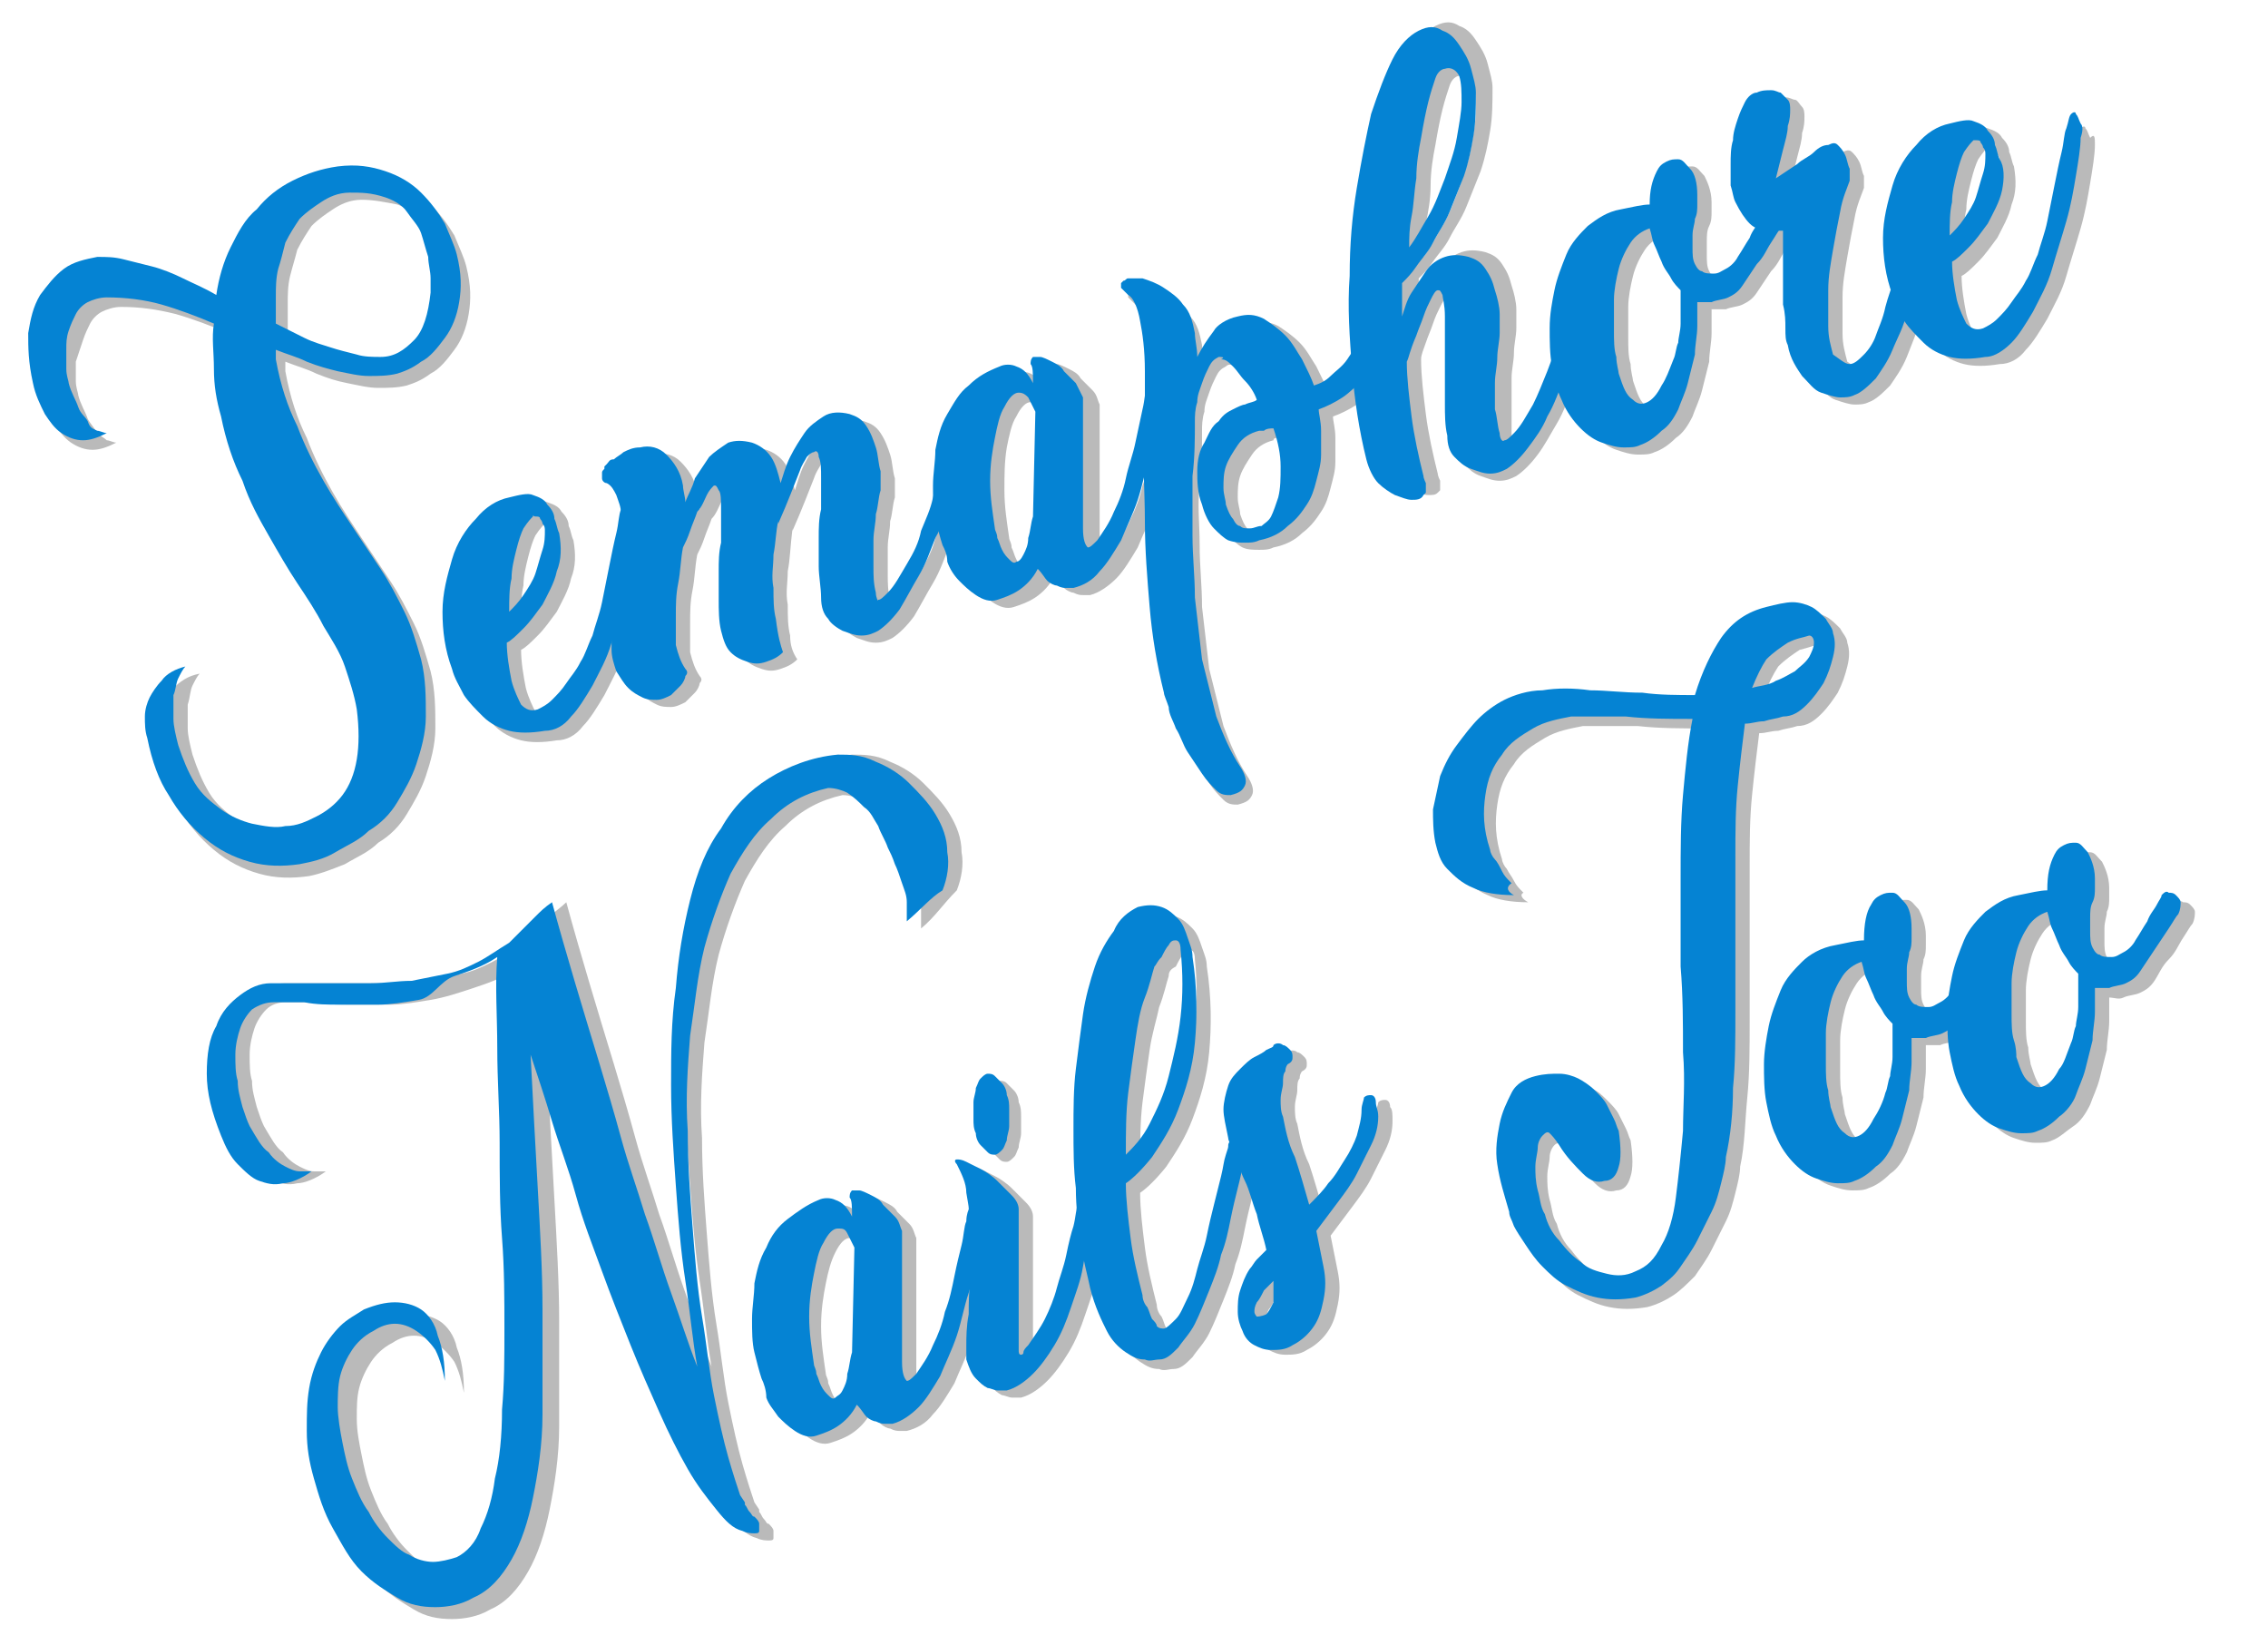
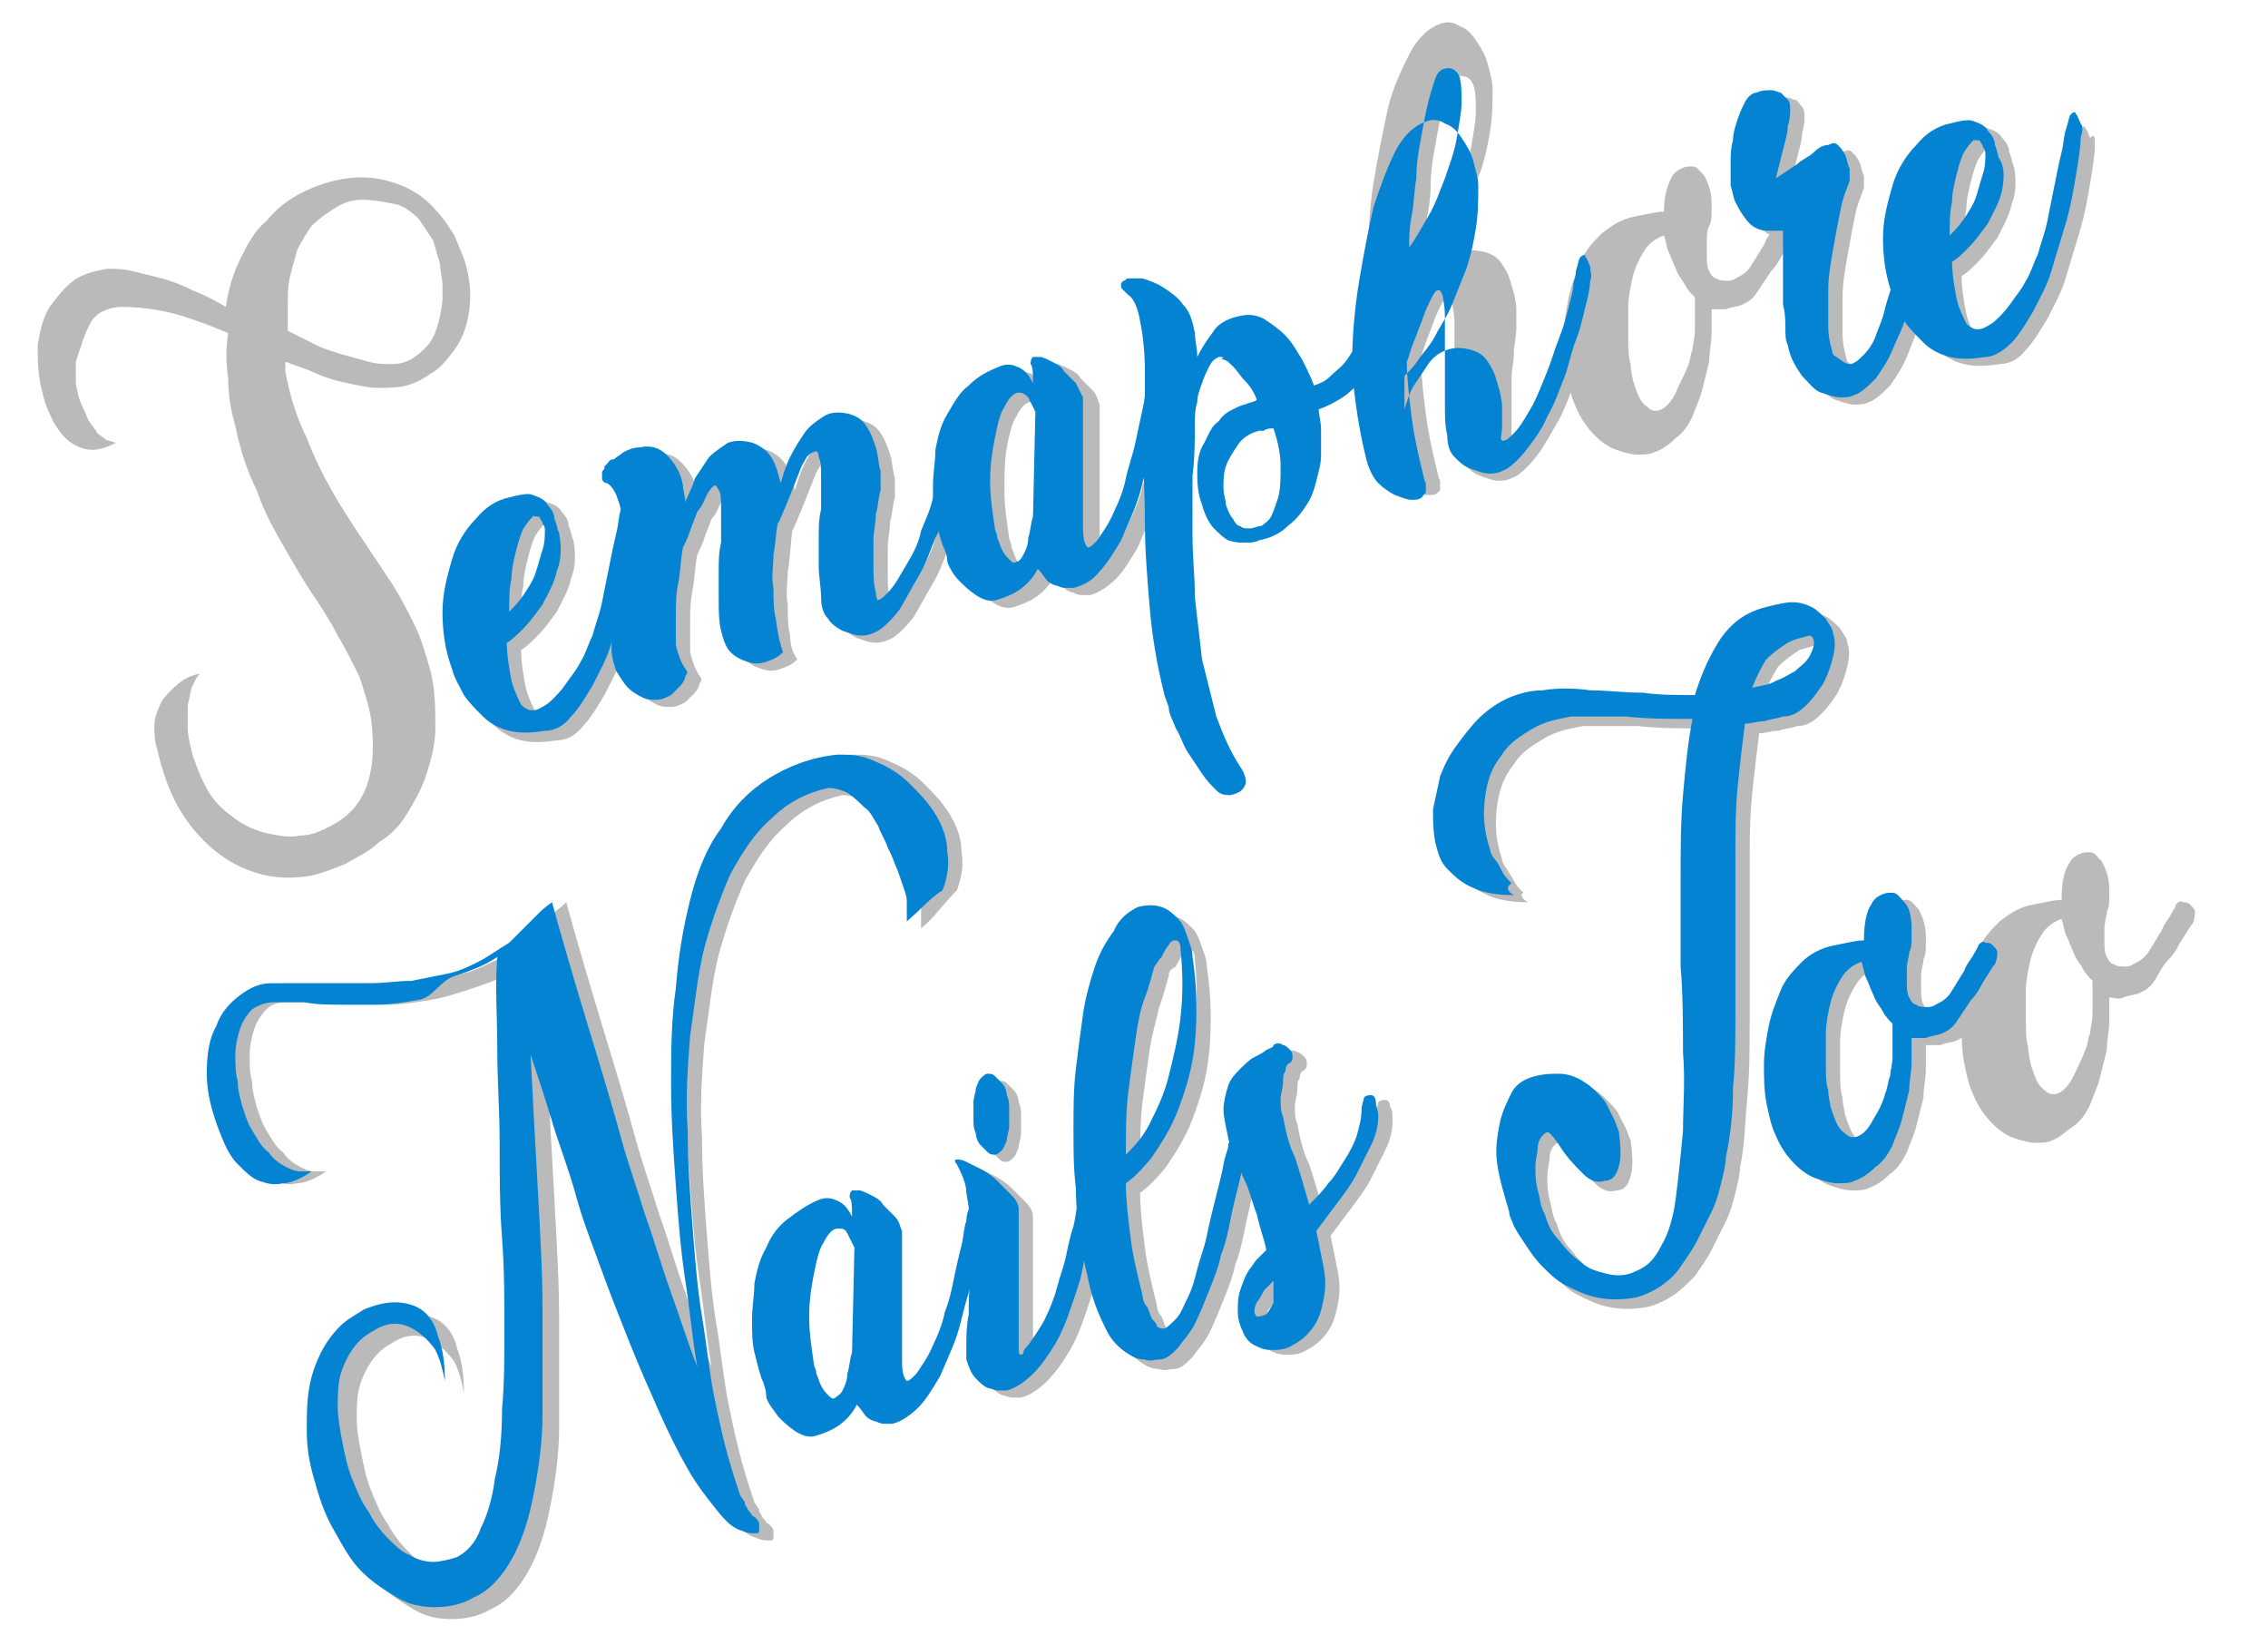
<svg xmlns="http://www.w3.org/2000/svg" version="1.1" id="Layer_1" x="0px" y="0px" width="1310.373px" height="950.343px" viewBox="0 0 1310.373 950.343" xml:space="preserve">
  <g>
    <path fill="#BABABA" d="M115.344,389.153c-1.375,1.376-2.751,4.127-4.127,6.878c-1.375,2.752-1.375,6.879-2.751,11.006   c0,4.127,0,8.254,0,13.757c0,4.127,1.375,9.629,2.751,15.132c2.751,8.254,5.503,15.133,9.63,22.011s9.629,11.005,15.132,15.132   c5.502,4.127,12.381,6.879,17.883,8.254c6.878,1.376,13.757,2.752,19.259,1.376c6.878,0,12.381-2.751,17.884-5.503   c5.502-2.751,11.005-6.878,15.132-12.381s6.878-12.381,8.254-20.635c1.375-8.254,1.375-17.884,0-28.889   c-1.376-8.254-4.127-16.508-6.878-24.762c-4.127-8.254-8.254-16.508-12.381-23.387c-4.127-8.254-9.63-16.508-15.132-24.762   s-11.005-17.884-16.508-27.514c-5.503-9.629-11.005-19.259-15.132-31.64c-5.503-11.006-9.63-23.387-12.381-37.143   c-2.751-9.63-4.127-17.884-4.127-27.514c-1.375-9.63-1.375-17.884,0-26.138c-9.629-4.127-20.635-8.254-30.264-11.005   c-11.005-2.752-20.635-4.127-31.64-4.127c-4.127,0-8.254,1.375-11.005,2.751s-5.503,4.127-6.878,6.879   c-1.375,2.751-2.751,5.502-4.127,9.629s-2.751,8.254-4.127,12.381c0,4.127,0,6.879,0,11.006s1.375,6.878,1.375,8.254   c1.376,5.503,4.127,9.63,5.503,13.757c1.375,2.751,4.127,5.502,5.502,8.254c1.376,1.375,4.127,2.751,5.503,4.127   c1.375,0,4.127,1.375,5.502,1.375c-5.502,2.752-9.63,4.127-13.757,4.127s-8.254-1.375-12.381-4.127   c-4.127-2.751-6.878-6.878-9.629-11.005c-2.751-5.503-5.503-11.005-6.878-17.884c-2.751-9.63-2.751-19.259-2.751-27.513   c1.376-8.254,2.751-15.133,6.878-22.011c4.127-5.503,8.254-11.006,13.757-15.133c5.502-4.127,12.381-5.502,19.259-6.878   c5.502,0,9.629,0,15.132,1.376c5.503,1.375,11.005,2.751,16.508,4.127c5.502,1.375,12.381,4.127,17.883,6.878   c6.878,2.752,12.381,5.503,19.259,9.63c1.376-9.63,4.127-19.26,8.254-27.514s8.254-16.508,15.132-22.011   c5.503-6.878,12.381-12.381,20.635-16.508c8.254-4.127,16.508-6.878,26.137-8.254c11.005-1.375,19.259,0,27.513,2.752   c8.254,2.751,15.132,6.878,20.635,12.381c5.502,5.502,9.629,11.005,13.756,17.883c2.751,6.879,5.503,12.382,6.878,17.884   c2.751,11.006,2.751,19.26,1.375,27.514c-1.375,8.254-4.127,15.132-8.254,20.635s-8.254,11.005-13.756,13.757   c-5.503,4.127-9.63,5.502-13.757,6.878c-5.502,1.376-11.005,1.376-16.508,1.376c-5.503,0-11.005-1.376-17.884-2.752   c-6.878-1.375-11.005-2.751-17.883-5.502c-5.503-2.752-11.005-4.127-17.884-6.879c0,1.376,0,2.752,0,4.127c0,1.376,0,1.376,0,1.376   c2.751,15.133,6.878,27.514,12.381,38.519c4.127,11.005,9.63,22.011,15.132,31.641c5.503,9.629,11.005,17.883,16.508,26.137   c5.503,8.255,11.005,16.509,16.508,24.763c5.502,8.254,9.629,16.508,13.756,24.762s6.878,17.884,9.63,27.513   c2.751,11.006,2.751,22.011,2.751,33.017c0,9.629-2.751,19.259-5.502,27.513s-6.878,15.133-11.005,22.011   s-9.629,12.381-16.508,16.508c-5.502,5.503-12.381,8.254-19.259,12.381c-6.878,2.752-13.756,5.503-20.635,6.879   c-9.63,1.375-19.259,1.375-28.889-1.376c-9.629-2.751-17.883-6.878-26.137-13.757c-8.254-6.878-15.132-15.132-20.635-24.762   c-5.502-9.63-9.629-22.011-12.381-34.392c-1.375-4.127-1.375-8.254-1.375-12.381s1.375-8.254,2.751-11.005   c1.375-4.127,4.127-6.879,6.878-9.63C104.339,393.28,108.466,390.529,115.344,389.153z M208.889,115.396   c-6.878,0-12.381,2.752-16.508,5.503s-8.254,5.503-12.381,9.63c-2.751,4.127-5.502,8.254-8.254,13.757   c-1.376,5.502-2.751,9.629-4.127,15.132c-1.376,5.503-1.376,11.005-1.376,16.508s0,11.006,0,15.133   c5.503,2.751,11.005,5.502,16.508,8.254c5.502,2.751,11.005,4.127,15.132,5.502c5.502,1.376,9.629,2.752,15.132,4.127   c4.127,1.376,9.63,1.376,13.757,1.376c8.254,0,13.757-4.127,19.259-9.63c5.502-5.502,8.254-15.132,9.629-27.513   c0-2.752,0-5.503,0-8.254c0-4.127-1.375-8.254-1.375-12.381c-1.375-4.127-2.751-9.63-4.127-13.757   c-2.751-4.127-5.502-8.254-8.254-12.381c-4.127-4.127-8.254-6.879-12.381-8.254C222.646,116.772,215.767,115.396,208.889,115.396z" />
    <path fill="#BABABA" d="M376.72,301.111c0,5.502-1.376,13.757-2.751,22.011c-1.376,8.254-2.752,16.508-5.503,26.138   c-2.752,9.629-5.503,17.883-8.254,27.513c-2.752,9.63-6.879,16.508-11.006,24.762c-4.127,6.879-8.254,13.757-12.381,17.884   c-4.127,5.503-9.63,8.254-15.132,8.254c-8.254,1.376-15.132,1.376-20.635,0c-5.502-1.376-11.005-4.127-15.132-8.254   s-8.254-8.254-11.005-12.381c-2.751-5.503-5.502-9.63-6.878-15.133c-2.751-12.381-4.127-23.386-4.127-34.391   c0-11.006,2.751-20.636,5.502-30.265c2.751-9.63,8.254-17.884,13.757-23.387c5.502-6.878,12.381-11.005,19.259-12.381   c5.503-1.376,11.005-2.751,13.757-1.376c4.127,1.376,6.878,2.752,8.254,5.503c2.751,2.751,4.127,5.503,4.127,8.254   c1.376,2.751,1.376,5.503,2.751,8.254c1.376,8.254,1.376,15.133-1.375,22.011c-1.376,6.878-5.503,13.757-8.254,19.259   c-4.127,5.503-6.878,9.63-11.005,13.757s-6.878,6.879-9.63,8.254c0,6.879,1.375,15.133,2.751,22.011   c1.375,5.503,4.127,11.006,5.502,13.757c2.751,2.751,5.503,4.127,9.629,2.751c2.752-1.375,5.503-2.751,8.254-5.502   c2.752-2.752,5.503-5.503,8.255-9.63c2.751-4.127,5.502-6.879,8.254-12.381c2.751-4.127,4.127-9.63,6.878-15.133   c1.376-5.502,4.127-12.381,5.503-19.259c1.375-6.879,2.751-13.757,5.502-20.635c1.376-6.879,2.752-13.757,4.127-19.26   c1.376-5.503,1.376-11.005,2.752-13.757c1.376-4.127,1.376-6.878,2.751-8.254c1.376-1.375,2.752-1.375,2.752,0   c1.375,1.376,1.375,2.752,2.751,5.503C378.096,294.232,378.096,296.984,376.72,301.111z M314.815,302.486   c-1.376,1.376-2.751,2.752-5.503,6.879c-1.375,2.751-2.751,6.878-4.127,12.381c-1.375,5.503-2.751,11.005-2.751,16.508   c-1.376,5.503-1.376,12.381-1.376,19.26c2.751-2.752,5.503-5.503,8.254-9.63c2.751-4.127,5.503-8.254,6.878-12.381   c1.376-4.127,2.751-9.63,4.127-13.757s1.376-8.254,1.376-11.005c0-1.376,0-2.752-1.376-4.127c0-1.376-1.376-2.752-1.376-2.752   c0-1.376,0-1.376-1.375-1.376C317.566,301.111,316.19,302.486,314.815,302.486z" />
    <path fill="#BABABA" d="M460.635,380.899c-2.751,2.751-5.503,4.127-9.63,5.503c-4.127,1.375-6.878,1.375-11.005,0   c-4.127-1.376-6.878-2.752-9.63-5.503c-2.751-2.751-4.127-6.878-5.503-12.381c0-5.503-1.375-12.381-1.375-17.884s0-11.005,0-16.508   s0-11.005,1.375-16.508c0-5.503,0-11.006,0-17.884s0-11.005-1.375-12.381c-1.376-2.751-1.376-2.751-2.752-2.751   c-1.375,1.375-2.751,2.751-4.127,5.502c-1.375,2.752-2.751,6.879-5.502,9.63c-1.376,4.127-2.752,6.878-4.127,11.005   c-1.376,4.128-2.752,6.879-4.127,9.63c-1.376,6.879-1.376,13.757-2.752,20.635c-1.375,6.879-1.375,12.382-1.375,19.26   c0,5.503,0,11.005,0,16.508c1.375,5.503,2.751,9.63,5.502,13.757c1.376,1.375,1.376,2.751,0,4.127c0,1.375-1.375,4.127-2.751,5.503   c-1.376,1.375-4.127,4.127-5.503,5.502c-2.751,1.376-5.502,2.752-8.254,2.752c-2.751,0-5.502,0-8.254-1.376   c-2.751-1.376-5.502-2.751-8.254-5.503c-2.751-2.751-4.127-5.502-6.878-9.629c-1.376-4.127-2.752-8.255-2.752-12.382   c0-8.254,0-15.132,1.376-22.01c1.376-6.879,1.376-13.757,2.751-20.636c0-6.878,1.376-12.381,1.376-19.259   c0-5.503,0-11.005,0-16.508c0-4.127-1.376-6.879-2.751-11.006c-1.376-2.751-2.752-5.502-5.503-6.878   c-1.376,0-2.751-1.376-2.751-2.751c0-1.376,0-2.752,0-2.752c0-1.375,0-1.375,1.375-2.751c0-1.376,0-1.376,0-1.376   s0-1.375,1.376-1.375c1.376-1.376,1.376-2.752,4.127-2.752c1.376-1.375,4.127-2.751,5.503-4.127   c2.751-1.375,5.503-2.751,9.63-2.751c5.502-1.376,11.005,0,15.132,4.127s8.254,9.63,9.63,17.884c0,2.751,1.375,6.878,1.375,9.629   c1.376-4.127,4.127-8.254,5.503-13.756c2.751-4.127,5.503-8.254,8.254-12.381c2.752-2.752,6.879-5.503,11.006-8.255   c4.127-1.375,8.254-1.375,13.756,0c4.127,1.376,8.254,4.127,11.006,8.255c2.751,4.127,4.127,9.629,5.503,15.132   c1.375-4.127,2.751-9.63,5.502-15.132c2.752-5.503,5.503-9.63,8.254-13.757c2.752-4.127,6.879-6.879,11.006-9.63   s9.629-2.751,15.132-1.376c4.127,1.376,6.878,2.752,9.63,6.879c2.751,4.127,4.127,8.254,5.503,12.381   c1.375,4.127,1.375,9.63,2.751,13.757c0,4.127,0,8.254,0,11.005c-1.376,4.127-1.376,9.63-2.751,13.757   c0,5.502-1.376,9.629-1.376,15.132s0,11.006,0,15.133c0,5.502,0,9.629,1.376,15.132c0,2.751,1.375,5.503,1.375,4.127   c1.376,0,2.752-1.376,5.503-4.127c4.127-4.127,6.878-9.63,11.005-16.508c2.752-5.503,6.879-12.381,8.254-19.26   c2.752-6.878,5.503-12.381,6.879-19.259c1.375-6.878,4.127-12.381,5.503-17.884c1.375-5.503,2.751-9.63,2.751-13.757   c1.376-4.127,1.376-5.502,1.376-6.878c1.375-4.127,1.375-6.878,2.751-8.254s2.751-1.376,2.751,0   c1.376,1.376,1.376,2.751,2.752,5.503c0,2.751,1.375,5.502,0,8.254c0,4.127-1.376,9.629-2.752,15.132   c-1.375,5.503-2.751,12.381-5.502,19.26c-2.752,6.878-4.127,15.132-8.254,22.01c-2.752,6.879-5.503,15.133-9.63,22.011   c-4.127,6.879-6.879,12.381-11.006,19.26c-4.127,5.502-8.254,9.63-12.381,12.381c-2.751,1.376-5.503,2.751-9.63,2.751   s-6.878-1.375-11.005-2.751c-2.751-1.376-6.878-4.127-8.254-6.879c-2.751-2.751-4.127-6.878-4.127-12.381   c0-5.502-1.376-12.381-1.376-17.883c0-5.503,0-11.006,0-16.509c0-5.502,0-11.005,1.376-16.508c0-5.502,0-11.005,0-17.883   c0-5.503,0-9.63-1.376-12.382c0-2.751-1.375-2.751-2.751-2.751s-2.751,1.376-4.127,2.751c-1.376,2.752-2.751,4.127-4.127,8.254   c-2.751,6.879-6.878,17.884-12.381,30.265v-1.375c-1.376,11.005-1.376,17.884-2.751,24.762c0,6.878-1.376,12.381,0,19.26   c0,6.878,0,12.381,1.375,17.883C456.508,372.646,457.884,376.772,460.635,380.899z" />
    <path fill="#BABABA" d="M552.805,318.995c-1.376-4.127-2.752-9.63-4.127-15.133c-1.376-5.503-1.376-12.381-1.376-19.259   c0-6.879,1.376-13.757,1.376-20.635c1.375-6.879,2.751-13.757,6.878-20.636c2.751-6.878,6.878-12.381,12.381-16.508   s11.005-8.254,17.884-11.005c2.751-1.376,6.878-1.376,9.629,0c2.752,1.375,6.879,4.127,9.63,9.63c0-5.503,0-9.63-1.375-11.006   c0-1.376,0-2.751,1.375-4.127c1.376,0,2.752,0,5.503,0c1.376,0,4.127,1.376,6.878,2.751c2.752,1.376,5.503,2.752,6.879,5.503   c2.751,2.752,4.127,4.127,6.878,6.879c2.752,2.751,2.752,5.502,4.127,8.254c0,1.375,0,2.751,0,5.502c0,2.752,0,6.879,0,11.006   s0,9.63,0,15.132c0,5.503,0,11.006,0,16.508c0,5.503,0,11.006,0,15.133c0,5.503,0,9.63,0,12.381c0,6.878,1.376,9.63,2.752,11.005   c1.375,0,2.751-1.375,5.502-4.127c2.752-4.127,6.879-9.629,9.63-16.508c2.751-5.503,5.503-12.381,6.878-19.259   c2.752-6.879,4.127-13.757,5.503-20.635c1.376-6.879,2.751-12.381,4.127-19.26c1.376-5.503,1.376-11.005,2.752-13.757   c0-4.127,1.375-6.878,1.375-6.878c0-4.127,1.376-6.878,2.752-6.878c1.375-1.376,2.751-1.376,2.751,0   c1.376,1.375,1.376,2.751,2.751,5.502c0,2.752,1.376,5.503,0,8.254c0,4.127-1.375,11.006-2.751,17.884   c-1.376,6.879-2.751,15.133-5.503,23.387c-2.751,8.254-4.127,16.508-6.878,24.762c-2.752,8.254-6.879,16.508-9.63,23.386   c-4.127,6.879-8.254,13.757-12.381,17.884s-9.63,8.254-15.133,9.63c-1.375,0-2.751,0-4.127,0c-1.375,0-2.751,0-5.502-1.376   c-1.376,0-4.127-1.376-5.503-2.751c-1.376-1.376-2.751-4.127-5.503-6.879c-2.751,5.503-6.878,9.63-11.005,12.382   c-4.127,2.751-8.254,4.127-12.381,5.502c-4.127,1.376-8.254,0-12.381-2.751s-6.879-5.503-9.63-8.254   c-2.751-4.127-5.503-6.879-6.879-11.006C554.18,324.497,552.805,321.746,552.805,318.995z M605.079,243.333   c-1.375-2.751-2.751-5.502-4.127-8.254c-1.375-1.375-2.751-2.751-5.503-2.751c-2.751,0-5.502,2.751-8.254,8.254   c-2.751,4.127-4.127,11.005-5.502,17.884c-1.376,8.254-1.376,16.508-1.376,24.762c0,9.63,1.376,17.884,2.751,27.513   c0,1.376,1.376,2.752,1.376,5.503c1.376,2.752,1.376,4.127,2.751,6.879c1.376,2.751,2.752,4.127,4.127,5.502   c1.376,1.376,2.752,1.376,4.127,1.376c1.376,0,2.752-1.376,4.127-4.127c1.376-2.751,2.752-5.503,2.752-9.63   c1.375-4.127,1.375-8.254,2.751-12.381l0,0V243.333z" />
-     <path fill="#BABABA" d="M723.387,186.932c5.502-1.376,9.629-1.376,15.132,1.375c4.127,2.752,8.254,5.503,12.381,9.63   s6.878,9.63,9.63,13.757c2.751,5.502,5.502,11.005,6.878,15.132c4.127-1.375,6.879-2.751,9.63-5.502   c2.751-2.752,6.878-5.503,9.63-9.63c2.751-4.127,5.503-8.254,8.254-13.757s5.503-12.381,8.254-19.259   c0-1.376,1.376-2.752,2.751-2.752c1.376,0,2.752,0,2.752,0s1.375,1.376,2.751,4.127c0,1.376,1.376,4.127,0,6.879   c-1.376,8.254-2.751,15.132-5.503,20.635c-2.751,5.502-5.503,11.005-9.63,15.132s-8.254,8.254-12.381,11.006   c-4.127,2.751-9.63,5.502-13.757,6.878c0,2.751,1.376,6.878,1.376,12.381c0,4.127,0,9.63,0,13.757c0,5.503-1.376,9.63-2.751,15.132   c-1.376,5.503-2.752,9.63-5.503,13.757s-5.503,8.254-11.005,12.381c-4.127,4.127-9.63,6.879-16.509,8.254   c-2.751,1.376-5.502,1.376-8.254,1.376c-2.751,0-6.878,0-9.629-1.376c-2.752-1.375-5.503-4.127-8.254-6.878   c-2.752-2.752-5.503-8.254-6.879-13.757C700,288.73,700,281.852,700,276.35c0-6.879,1.375-12.381,4.127-16.509   c2.751-5.502,4.127-9.629,8.254-12.381c2.751-4.127,5.503-5.502,8.254-6.878s5.503-2.751,6.878-2.751   c2.752-1.376,5.503-1.376,6.879-2.752c-1.376-4.127-4.127-8.254-6.879-11.005c-2.751-2.752-4.127-5.503-6.878-8.254   c-2.751-2.752-4.127-4.127-6.878-4.127c-2.752-1.376-4.128-1.376-5.503,0c-2.752,1.375-4.127,2.751-5.503,5.502   c-1.376,2.752-2.751,5.503-4.127,9.63s-2.751,6.879-2.751,11.006c-1.376,4.127-1.376,8.254-1.376,11.005   c0,9.63,0,20.635-1.376,31.641c-1.375,11.005,0,22.01,0,34.392c0,12.381,1.376,23.386,1.376,35.767   c1.376,12.381,2.751,23.387,4.127,35.768c2.751,11.005,5.503,22.011,8.254,33.016c4.127,11.005,8.254,20.635,13.757,28.889   c2.751,4.127,4.127,8.254,2.751,11.006c-1.375,2.751-2.751,4.127-8.254,5.502c-2.751,0-5.503,0-8.254-2.751   s-5.503-5.503-8.254-9.63s-5.503-8.254-8.254-12.381s-4.127-9.63-6.878-13.757c-2.752-4.127-4.127-8.254-4.127-12.381   c-1.376-4.127-2.752-6.878-2.752-8.254c-4.127-16.508-6.878-33.016-8.254-49.523c-1.375-16.508-2.751-33.016-2.751-49.524   c0-16.508-1.376-31.64,0-46.772c0-15.132,0-27.513,0-39.894s-1.376-22.011-2.751-28.889c-1.376-8.254-4.127-13.757-6.879-15.133   c-1.375-1.376-2.751-2.751-4.127-4.127c0-1.376,0-1.376,0-2.751l1.376-1.376c1.376,0,1.376-1.376,2.751-1.376   c1.376,0,4.127,0,8.254,1.376s8.254,2.751,12.381,5.503c4.127,2.751,8.254,5.502,11.006,9.63c4.127,4.127,5.502,9.629,6.878,16.508   c0,4.127,1.376,8.254,1.376,13.756c2.751-5.502,5.502-9.629,9.629-15.132C711.005,192.434,716.508,189.683,723.387,186.932z    M737.143,307.989c1.376-1.375,4.127-2.751,5.503-5.503c1.376-2.751,2.751-6.878,4.127-11.005   c1.376-5.503,1.376-11.005,1.376-17.884c0-6.878-1.376-13.756-4.127-22.011c-1.376,0-4.127,0-5.503,1.376   c-1.376,0-2.751,0-2.751,1.376c-5.503,1.375-9.63,4.127-12.381,8.254c-2.752,4.127-5.503,8.254-6.879,12.381   s-1.376,8.254-1.376,12.381s1.376,6.878,1.376,9.63c1.376,4.127,2.752,6.878,4.127,8.254c1.376,1.375,2.752,4.127,4.127,4.127   c1.376,1.375,2.752,1.375,5.503,1.375S734.392,309.365,737.143,307.989z" />
    <path fill="#BABABA" d="M873.333,254.339c0,2.751,1.376,5.502,2.752,4.127c1.375,0,2.751-1.376,5.502-4.127   c4.128-4.127,6.879-9.63,11.006-16.508c2.751-5.503,5.503-12.381,8.254-19.26c2.751-6.878,4.127-12.381,6.878-19.259   c1.376-6.879,4.127-12.381,4.127-17.884c1.376-5.503,2.752-9.63,2.752-13.757c1.375-4.127,1.375-5.503,1.375-6.878   c1.376-4.127,1.376-6.879,2.752-8.254c1.375-1.376,2.751-1.376,2.751,0c1.376,1.375,1.376,2.751,2.751,5.502   c0,2.752,1.376,5.503,0,8.254c0,4.127-1.375,9.63-2.751,15.133s-2.751,12.381-5.503,19.259c-1.375,6.879-4.127,15.133-6.878,22.011   c-2.751,6.879-5.503,15.133-9.63,22.011s-6.878,12.381-11.005,17.884s-8.254,9.63-12.381,12.381   c-2.752,1.376-5.503,2.751-9.63,2.751s-6.879-1.375-11.006-2.751s-6.878-4.127-9.629-6.878c-2.752-2.752-4.127-6.879-4.127-12.382   c-1.376-5.502-1.376-12.381-1.376-17.883c0-5.503,0-11.006,0-16.509c0-5.502,0-11.005,0-16.508c0-5.502,0-11.005,0-17.883   c0-6.879-1.376-11.006-1.376-12.381c0-1.376-1.375-2.752-2.751-2.752s-2.751,2.752-4.127,5.503s-2.751,5.503-4.127,9.63   s-2.751,6.878-4.127,11.005s-2.751,6.878-2.751,9.63c0,9.629,1.375,20.635,2.751,31.64c1.376,11.006,4.127,23.387,6.878,34.392   c0,1.376,1.376,4.127,1.376,4.127c0,1.376,0,2.752,0,2.752c0,1.375,0,1.375,0,2.751l-1.376,1.376   c-1.375,1.375-2.751,1.375-5.502,1.375c-2.752,0-5.503-1.375-9.63-2.751c-2.751-1.376-6.879-4.127-9.63-6.878   c-2.751-2.752-5.503-8.254-6.878-13.757c-4.127-16.508-6.879-34.392-8.254-52.275c-1.376-17.884-2.752-35.767-1.376-53.65   s1.376-34.392,4.127-50.899s5.503-30.265,8.254-42.646c2.752-12.382,8.254-23.387,12.381-31.641s9.63-13.756,15.133-16.508   c5.502-2.751,9.629-2.751,13.756,0c4.127,1.375,6.879,4.127,9.63,8.254s5.503,8.254,6.878,13.757   c1.376,5.502,2.752,9.629,2.752,13.757c0,8.254,0,16.508-1.376,24.762s-2.751,15.132-5.503,23.386   c-2.751,6.879-5.502,13.757-8.254,20.635c-2.751,6.879-6.878,12.381-9.629,17.884c-2.752,5.503-6.879,9.63-9.63,13.757   s-5.503,6.878-8.254,9.63c0,1.375,0,4.127,0,8.254c0,2.751,0,6.878,0,11.005c1.376-4.127,2.751-9.63,5.503-13.757   c2.751-4.127,5.502-8.254,8.254-12.381c2.751-4.127,6.878-6.878,11.005-8.254c4.127-1.375,8.254-1.375,13.757,0   c4.127,1.376,6.878,2.752,9.63,6.879c2.751,4.127,4.127,6.878,5.502,12.381c1.376,4.127,2.752,9.63,2.752,13.757s0,8.254,0,11.005   c0,4.127-1.376,9.63-1.376,13.757c0,5.502-1.376,9.629-1.376,15.132s0,11.006,0,15.133   C873.333,244.709,873.333,250.212,873.333,254.339z M843.068,43.862c-1.375,0-4.127,1.376-5.502,5.503   c-1.376,4.127-2.752,8.254-4.127,13.757c-1.376,5.502-2.752,12.381-4.127,20.635c-1.376,6.878-2.752,15.132-2.752,23.386   s-1.375,15.133-2.751,22.011c0,6.878-1.376,13.757-1.376,19.26c4.127-5.503,6.879-11.006,11.006-17.884   c4.127-6.879,6.878-15.133,9.629-22.011c2.752-8.254,5.503-15.132,6.879-23.387c1.375-8.254,2.751-15.132,2.751-20.635   c0-5.502,0-11.005-1.376-15.132C849.947,45.238,847.195,43.862,843.068,43.862z" />
    <path fill="#BABABA" d="M965.503,103.016c1.375-2.751,2.751-4.127,5.503-5.502c2.751-1.376,4.127-1.376,6.878-1.376   s4.127,2.751,6.878,5.503c1.376,2.751,4.127,8.254,4.127,15.132c0,1.376,0,2.751,0,5.503c0,2.751,0,5.502-1.375,8.254   c-1.376,2.751-1.376,5.502-1.376,9.63c0,2.751,0,5.502,0,6.878c0,4.127,0,6.878,1.376,9.63c1.375,2.751,2.751,4.127,4.127,4.127   c1.375,1.375,4.127,1.375,6.878,1.375s4.127-1.375,6.878-2.751c2.752-1.376,5.503-4.127,6.879-6.878   c2.751-4.127,4.127-6.879,6.878-11.006c1.376-4.127,4.127-6.878,5.503-9.63c1.376-2.751,2.751-4.127,2.751-5.502   c1.376-1.376,2.752-2.752,4.127-1.376c1.376,0,2.752,0,4.128,1.376c1.375,1.375,2.751,2.751,2.751,4.127   c0,1.375,0,4.127-1.376,5.502c-1.375,1.376-2.751,4.128-5.503,8.255c-2.751,4.127-4.127,8.254-8.254,12.381   c-2.751,4.127-5.502,8.254-8.254,12.381c-2.751,4.127-5.503,5.502-8.254,6.878s-6.878,1.376-9.63,2.752c-2.751,0-5.502,0-8.254,0   c0,4.127,0,8.254,0,13.756c0,5.503-1.375,11.006-1.375,16.508c-1.376,5.503-2.752,11.006-4.127,16.509   c-1.376,5.502-4.127,11.005-5.503,15.132c-2.751,5.503-5.503,9.63-9.63,12.381c-4.127,4.127-8.254,6.879-12.381,8.254   c-2.751,1.376-5.502,1.376-9.629,1.376s-8.254-1.376-12.382-2.751c-4.127-1.376-8.254-4.128-12.381-8.255   s-8.254-9.629-11.005-16.508c-2.752-5.502-4.127-12.381-5.503-19.259c-1.376-6.879-1.376-15.133-1.376-22.011   c0-8.254,1.376-15.132,2.752-22.011c1.375-6.878,4.127-13.757,6.878-20.635s8.254-12.381,12.381-16.508   c5.503-4.127,11.006-8.254,19.26-9.63c6.878-1.376,12.381-2.751,16.508-2.751C961.376,114.021,962.751,108.519,965.503,103.016z    M975.132,211.693c1.376-2.752,1.376-6.879,2.752-9.63c0-2.751,1.375-6.878,1.375-11.005s0-6.879,0-9.63s0-6.879,0-9.63   c-1.375-1.376-4.127-4.127-5.502-6.878c-1.376-2.752-4.127-5.503-5.503-9.63c-1.376-2.751-2.751-6.878-4.127-9.63   c-1.376-2.751-1.376-5.503-2.752-9.63c-4.127,1.376-8.254,4.127-11.005,8.255c-2.751,4.127-5.503,9.629-6.878,15.132   c-1.376,5.503-2.752,12.381-2.752,17.884s0,12.381,0,17.884c0,5.502,0,11.005,1.376,15.132c0,4.127,1.376,8.254,1.376,9.63   c2.751,8.254,4.127,12.381,8.254,15.132c2.751,2.752,5.502,2.752,8.254,1.376c2.751-1.376,5.502-4.127,8.254-9.63   C969.63,222.698,972.381,218.571,975.132,211.693z" />
    <path fill="#BABABA" d="M1076.932,214.444c2.751,0,5.502-2.751,8.254-5.503c2.751-2.751,5.502-6.878,6.878-11.005   c2.751-4.127,4.127-9.63,5.503-16.508c1.375-5.503,4.127-12.381,5.502-17.884c1.376-5.503,2.752-12.381,4.127-17.884   c1.376-5.502,2.752-11.005,2.752-16.508c1.375-5.503,1.375-8.254,1.375-12.381c0-2.751,1.376-5.503,1.376-5.503   c1.376-4.127,1.376-6.878,2.751-8.254c1.376-1.375,2.752-1.375,2.752,0c1.375,1.376,1.375,2.752,2.751,5.503   c0,2.751,1.376,5.503,0,8.254c0,5.503,0,12.381-1.376,19.26c-1.375,6.878-2.751,15.132-4.127,23.386   c-1.375,8.254-4.127,16.508-5.502,24.762c-2.752,8.254-5.503,15.133-8.254,22.011c-2.752,6.878-6.879,12.381-9.63,16.508   c-4.127,4.127-8.254,8.254-12.381,9.63c-2.751,1.376-5.503,1.376-8.254,1.376s-6.879-1.376-11.006-2.752   c-4.127-1.375-6.878-5.502-11.005-9.63c-2.751-4.127-6.879-9.629-8.254-17.883c-1.376-2.752-1.376-5.503-1.376-9.63   s0-8.254-1.376-13.757c0-4.127,0-9.63,0-15.132c0-5.503,0-9.63,0-13.757s0-6.878,0-9.63c0-2.751,0-4.127,0-4.127s-1.375,0-2.751,0   c-1.375,0-4.127,0-6.878,0c-2.752,0-6.879-1.376-9.63-4.127s-5.503-6.878-8.254-12.381c-1.376-2.751-1.376-5.503-2.751-9.63   c0-4.127,0-8.254,0-12.381s0-9.63,1.375-13.757c0-4.127,1.376-8.254,2.752-12.381c1.375-4.127,2.751-6.878,4.127-9.629   c1.375-2.752,4.127-5.503,6.878-5.503c2.751-1.376,5.503-1.376,8.254-1.376c2.752,0,4.127,1.376,5.503,1.376   s2.751,2.751,4.127,4.127s1.376,4.127,1.376,5.503c0,2.751,0,5.502-1.376,9.629c0,4.127-1.376,8.254-2.751,13.757   c-1.376,5.503-2.751,11.006-4.127,16.508c4.127-2.751,8.254-5.502,12.381-8.254c2.751-2.751,6.878-4.127,9.63-6.878   c2.751-2.752,5.502-4.127,8.254-4.127c2.751-1.376,4.127-1.376,5.502,0c1.376,1.376,2.752,2.751,4.127,5.503   c1.376,2.751,1.376,5.502,2.752,8.254c0,2.751,0,5.502,0,6.878c-1.376,4.127-4.127,9.63-5.503,17.884   c-1.376,6.878-2.751,13.757-4.127,22.011s-2.751,15.132-2.751,23.386s0,15.133,0,20.635c0,6.879,1.375,11.006,2.751,16.508   C1071.429,211.693,1074.18,214.444,1076.932,214.444z" />
    <path fill="#BABABA" d="M1210.37,83.757c0,5.503-1.375,13.757-2.751,22.011s-2.751,16.508-5.503,26.137   c-2.751,9.63-5.503,17.884-8.254,27.514s-6.878,16.508-11.005,24.762c-4.127,6.879-8.254,13.757-12.381,17.884   c-4.127,5.503-9.63,8.254-15.133,8.254c-8.254,1.376-15.132,1.376-20.635,0s-11.005-4.127-15.132-8.254   c-4.128-4.127-8.254-8.254-11.006-12.381c-2.751-5.503-5.503-9.63-6.878-15.133c-4.127-11.005-5.503-22.01-5.503-33.016   c0-11.005,2.751-20.635,5.503-30.265c2.751-9.629,8.254-17.883,13.756-23.386c5.503-6.879,12.382-11.006,19.26-12.381   c5.503-1.376,11.006-2.752,13.757-1.376c4.127,1.376,6.878,2.751,8.254,5.503c2.751,2.751,4.127,5.502,4.127,8.254   c1.376,2.751,1.376,5.503,2.751,8.254c1.376,8.254,1.376,15.132-1.375,22.011c-1.376,6.878-5.503,13.756-8.254,19.259   c-4.127,5.503-6.879,9.63-11.006,13.757s-6.878,6.878-9.63,8.254c0,6.878,1.376,15.132,2.752,22.011   c1.375,5.503,4.127,11.005,5.503,13.757c2.751,2.751,5.502,4.127,9.629,2.751c2.752-1.376,5.503-2.751,8.254-5.503   c2.752-2.751,5.503-5.502,8.254-9.629c2.752-4.127,5.503-6.879,8.254-12.382c2.752-4.127,4.127-9.629,6.879-15.132   c1.375-5.503,4.127-12.381,5.502-19.26c1.376-6.878,2.752-13.756,4.127-20.635c1.376-6.878,2.752-13.756,4.127-19.259   c1.376-5.503,1.376-11.005,2.752-13.757c1.375-4.127,1.375-6.878,2.751-8.254s2.751-1.376,2.751,0   c1.376,1.376,1.376,2.751,2.752,5.503C1210.37,76.878,1210.37,79.63,1210.37,83.757z M1148.466,85.133   c-1.376,1.375-2.751,2.751-5.503,6.878c-1.375,2.751-2.751,6.878-4.127,12.381s-2.751,11.005-2.751,16.508   c-1.376,5.503-1.376,12.381-1.376,19.26c2.751-2.752,5.503-5.503,8.254-9.63s5.503-8.254,6.879-12.381   c1.375-4.127,2.751-9.63,4.127-13.757c1.375-4.127,1.375-8.254,1.375-11.005c0-1.376,0-2.752-1.375-4.127   c0-1.376-1.376-2.752-1.376-2.752c0-1.375-1.376-1.375-2.751-1.375C1149.842,85.133,1149.842,85.133,1148.466,85.133z" />
  </g>
  <g>
    <path fill="#BABABA" d="M532.169,536.35c0-2.752,0-6.879,0-11.006s-1.375-6.878-2.751-11.005s-2.751-8.254-4.127-11.006   c-1.376-2.751-2.751-6.878-4.127-9.629c-1.376-4.127-4.127-8.254-5.503-12.382c-2.751-4.127-4.127-8.254-8.254-11.005   c-2.751-2.751-5.503-5.503-9.63-8.254c-2.751-1.376-6.878-2.751-11.005-2.751c-12.381,2.751-23.386,8.254-33.016,17.883   c-9.63,8.255-16.508,19.26-23.387,31.641c-5.503,12.381-11.005,27.514-15.132,42.646c-4.127,16.508-5.503,33.016-8.254,50.899   c-1.376,17.884-2.752,35.768-1.376,55.026c0,19.26,1.376,37.143,2.751,55.026c1.376,17.884,2.752,35.768,5.503,52.275   c2.752,16.508,4.127,31.641,6.879,45.396c2.751,13.757,5.502,26.138,8.254,35.768c2.751,9.63,5.502,17.884,6.878,22.011   l2.751,4.127l0,0c0,0,0,0,0,1.376c1.376,1.375,1.376,2.751,2.752,4.127c1.375,1.375,1.375,2.751,2.751,2.751   c1.376,1.376,2.752,2.751,2.752,4.127s0,2.751,0,4.127s-1.376,1.376-2.752,1.376s-4.127,0-6.878-1.376   c-5.503-1.376-9.63-5.503-15.133-12.381c-5.502-6.878-11.005-13.757-16.508-23.387c-5.503-9.629-11.005-20.635-16.508-33.016   c-4.127-9.63-9.63-22.011-15.132-35.767c-5.503-13.757-11.006-27.514-16.509-42.646c-5.502-15.133-11.005-28.89-15.132-44.021   c-5.503-15.133-9.63-28.889-13.757-42.646s-8.254-26.138-12.381-38.519c1.376,27.513,2.751,52.275,4.127,77.037   s2.751,48.148,2.751,70.158c0,22.011,0,41.271,0,60.529c0,17.884-2.751,34.392-5.502,48.148   c-2.751,13.757-6.878,26.138-12.381,35.767c-5.502,9.63-12.381,17.884-22.01,22.011c-6.878,4.127-15.132,5.503-22.011,5.503   c-8.254,0-15.132-1.376-22.011-5.503s-13.756-8.254-20.635-15.132c-6.878-6.879-11.005-15.133-16.508-24.762   c-5.503-9.63-8.254-19.26-11.005-28.89c-2.751-9.629-4.127-17.883-4.127-27.513c0-8.254,0-16.508,1.375-24.762   c1.376-8.254,4.127-15.133,6.878-20.636c2.751-5.502,6.878-11.005,11.005-15.132s9.629-6.878,15.132-9.63   c6.878-2.751,12.381-4.127,17.883-4.127c5.503,0,11.005,1.376,15.132,4.127c4.127,2.752,8.254,8.254,9.63,15.133   c2.751,6.878,4.127,15.132,4.127,26.138c-1.376-6.879-2.751-12.381-5.503-17.884c-2.751-4.127-6.878-8.254-11.005-11.006   c-4.127-2.751-8.254-4.127-12.381-4.127s-8.254,1.376-12.381,4.127c-5.502,2.752-9.629,6.879-12.381,11.006   s-5.503,9.63-6.878,15.132c-1.375,5.503-1.375,11.006-1.375,17.884s1.375,13.757,2.751,20.635   c1.376,6.879,2.751,13.757,5.503,20.635c2.751,6.879,5.502,13.757,9.629,19.26c2.751,5.503,6.878,11.005,11.005,15.132   s8.254,8.254,12.381,9.63c4.127,2.751,9.63,4.127,13.757,4.127s9.63-1.376,13.757-2.751c5.502-2.752,11.005-8.254,13.756-16.508   c4.127-8.254,6.878-17.884,8.254-28.889c2.751-11.006,4.127-24.763,4.127-39.895c1.376-15.133,1.376-30.265,1.376-46.772   s0-34.392-1.376-52.275c0-17.884-1.375-35.768-1.375-55.026c0-17.884-1.376-35.768-1.376-55.026c0-17.884-1.375-35.768,0-52.275   c-8.254,5.503-16.508,8.254-24.762,11.006c-8.254,2.751-16.508,5.502-24.762,6.878s-16.508,2.751-23.386,2.751   c-8.254,0-15.132,0-22.011,0s-13.756,0-20.635-1.375c-6.878,0-12.381,0-17.884,0c-4.127,0-8.254,1.375-11.005,4.127   c-2.751,2.751-5.502,6.878-6.878,11.005c-1.376,4.127-2.751,9.63-2.751,15.133c0,5.502,0,11.005,1.375,15.132   c0,5.503,1.376,9.63,2.751,15.132c1.375,4.127,2.751,8.254,4.127,11.006c4.127,6.878,6.878,12.381,11.005,15.132   c2.751,4.127,6.878,6.879,9.629,8.254c2.751,1.376,5.503,2.752,8.254,2.752c2.751,0,4.127,0,6.878,0   c-5.502,4.127-12.381,6.878-16.508,6.878c-5.503,1.376-9.63,0-13.757-1.376c-4.127-1.375-8.254-5.502-12.381-9.629   s-6.878-9.63-9.629-16.509c-5.503-13.756-8.254-24.762-8.254-35.767c0-11.006,1.375-20.635,5.502-27.514   c2.751-8.254,8.254-13.756,13.757-17.883c5.502-4.127,11.005-6.879,17.883-6.879c11.005,0,22.011,0,31.64,0   c9.63,0,17.884,0,26.138,0s15.132-1.375,23.386-1.375s13.756-2.752,20.635-4.128c6.878-1.375,12.381-4.127,17.884-6.878   s11.005-6.878,17.883-11.005c1.376-1.376,4.127-4.127,6.878-6.879c2.751-2.751,5.503-5.502,8.254-8.254   c2.751-2.751,6.878-5.502,9.629-8.254c8.254,30.265,17.884,61.905,27.514,93.545c4.127,13.757,8.254,27.514,12.381,42.646   c4.127,15.133,9.63,30.265,13.757,44.021c5.503,15.132,9.63,30.265,15.132,45.396c5.503,15.133,9.63,28.889,15.133,42.646   c-2.752-15.132-4.127-31.64-6.879-49.523c-2.751-17.884-4.127-35.768-5.502-55.026c-1.376-19.26-2.752-38.519-2.752-57.778   c0-19.259,0-37.143,2.752-56.401c1.375-17.884,4.127-34.392,8.254-50.899c4.127-16.509,9.629-30.265,17.883-41.271   c6.879-12.381,16.509-22.011,27.514-28.889s24.762-12.381,39.895-13.757c6.878,0,13.756,0,22.01,4.127   c6.879,2.752,13.757,6.879,19.26,12.381c5.503,5.503,11.005,11.006,15.132,17.884c4.127,6.879,6.879,13.757,6.879,22.011   c1.375,6.878,0,15.132-2.752,22.011C544.551,522.593,540.423,529.471,532.169,536.35z M442.751,876.138L442.751,876.138   L442.751,876.138L442.751,876.138z" />
-     <path fill="#BABABA" d="M448.254,800.477c-1.376-4.127-2.751-9.63-4.127-15.133s-1.376-12.381-1.376-19.259   c0-6.879,1.376-13.757,1.376-20.636c1.376-6.878,2.751-13.756,6.878-20.635c4.127-6.878,6.879-12.381,12.382-16.508   c5.502-5.503,11.005-8.254,17.883-11.005c2.752-1.376,6.879-1.376,9.63,0c2.751,1.375,6.878,4.127,9.63,9.63   c0-5.503,0-9.63-1.376-11.006c0-1.376,0-2.751,1.376-4.127c1.375,0,2.751,0,4.127,0c1.375,0,4.127,1.376,6.878,2.751   c2.752,1.376,5.503,2.752,6.879,5.503c2.751,2.752,4.127,4.127,6.878,6.879c2.751,2.751,2.751,5.502,4.127,8.254   c0,1.375,0,2.751,0,5.502c0,2.752,0,6.879,0,11.006s0,9.63,0,15.132c0,5.503,0,11.006,0,16.508c0,5.503,0,11.006,0,15.133   c0,5.503,0,9.629,0,12.381c0,6.878,1.376,9.63,2.751,11.005c1.376,0,2.752-1.375,5.503-4.127c2.752-4.127,6.879-9.629,9.63-16.508   c2.751-6.878,5.503-12.381,6.878-19.259c2.752-6.879,4.127-13.757,5.503-20.635c1.376-6.879,2.751-12.382,4.127-17.884   c1.376-5.503,1.376-11.006,2.751-13.757c0-4.127,1.376-6.878,1.376-6.878c0-4.127,1.376-6.879,2.751-6.879   c1.376-1.375,2.752-1.375,2.752,0c1.375,1.376,1.375,2.752,2.751,5.503c0,2.751,1.376,5.503,0,8.254   c0,4.127-1.376,11.005-2.751,17.884c-1.376,6.878-2.752,15.132-5.503,23.386s-4.127,16.508-6.878,24.762   c-2.752,8.255-6.879,16.509-9.63,23.387c-4.127,6.878-8.254,13.757-12.381,17.884c-4.127,5.503-9.63,8.254-15.133,9.629   c-1.375,0-2.751,0-4.127,0c-1.375,0-2.751,0-5.502-1.375c-1.376,0-4.127-1.376-5.503-2.751c-1.376-1.376-2.752-4.128-5.503-6.879   c-2.751,5.503-6.878,9.63-11.005,12.381c-4.127,2.752-8.254,4.127-12.381,5.503s-8.254,0-12.381-2.751   c-4.128-2.752-6.879-5.503-9.63-8.254c-2.752-4.127-5.503-6.879-6.879-11.006C449.63,807.354,448.254,803.228,448.254,800.477z    M500.529,724.814c-1.376-2.751-2.752-5.502-4.127-8.254c-1.376-2.751-2.752-1.375-5.503-1.375s-5.503,2.751-8.254,8.254   c-2.751,5.502-4.127,11.005-5.503,17.883c-1.375,6.879-2.751,15.133-2.751,24.763c0,9.629,1.376,17.884,2.751,27.513   c0,1.376,1.376,2.752,1.376,5.503c1.376,2.751,1.376,4.127,2.751,6.878c1.376,2.752,2.752,4.127,4.127,5.503   c1.376,1.376,2.752,2.751,4.127,1.376c1.376,0,2.752-1.376,4.127-4.127c1.376-2.752,2.752-5.503,2.752-9.63   c1.375-4.127,1.375-8.254,2.751-12.381l0,0L500.529,724.814z" />
    <path fill="#BABABA" d="M561.059,676.667c-1.376-1.376-1.376-2.752,0-2.752c1.375,0,2.751,0,5.502,1.376   c2.752,1.376,5.503,2.751,8.254,4.127c2.752,1.376,6.879,4.127,9.63,6.878c2.751,2.752,5.503,5.503,8.254,8.254   c2.751,2.752,4.127,5.503,4.127,8.254c0,1.376,0,2.752,0,5.503c0,2.752,0,6.879,0,11.006s0,9.629,0,15.132s0,11.005,0,15.132   c0,5.503,0,11.006,0,15.133c0,5.503,0,9.63,0,12.381s0,5.503,0,6.878c0,1.376,0,2.752,1.376,2.752c0,0,1.375,0,1.375-1.376   s1.376-2.751,2.752-4.127c2.751-4.127,6.878-9.63,9.63-15.132c2.751-5.503,5.502-12.382,6.878-17.884   c2.751-6.879,4.127-12.381,5.503-19.26c1.375-6.878,2.751-12.381,4.127-16.508c1.375-5.503,1.375-9.63,2.751-13.757   c0-4.127,1.376-5.502,1.376-6.878c1.375-4.127,1.375-6.878,2.751-8.254s2.752-1.376,2.752,0c1.375,1.376,1.375,2.751,2.751,5.503   c0,2.751,1.376,5.502,0,8.254c0,4.127-1.376,11.005-2.751,16.508c-1.376,5.503-2.752,13.757-4.127,22.011   c-1.376,8.254-4.128,15.132-6.879,23.386s-5.503,15.132-9.63,22.011c-4.127,6.878-8.254,12.381-12.381,16.508   s-9.63,8.254-15.132,9.63c-1.376,0-2.752,0-5.503,0c-1.376,0-4.127-1.376-5.503-1.376c-2.751-1.376-4.127-2.751-6.878-5.503   c-1.376-2.751-4.127-6.878-4.127-11.005c0-1.376,0-4.127,0-8.254s0-11.006,1.376-17.884c0-6.878,0-13.757,1.375-22.011   c0-8.254,0-16.508,0-24.762s-1.375-15.133-2.751-23.387C565.186,687.672,563.81,682.169,561.059,676.667z M569.313,650.529   c0-2.752,0-5.503,0-9.63c0-2.751,1.375-5.503,1.375-8.254c1.376-2.751,1.376-4.127,2.752-5.503   c1.375-1.375,2.751-2.751,4.127-2.751c1.375,0,2.751,0,4.127,1.376c1.375,1.375,2.751,2.751,4.127,4.127   c1.375,1.375,2.751,4.127,2.751,6.878c1.376,2.751,1.376,5.503,1.376,8.254s0,5.503,0,9.63c0,2.751-1.376,5.502-1.376,8.254   c-1.376,2.751-1.376,4.127-2.751,5.503c-1.376,1.375-2.752,2.751-4.127,2.751c-1.376,0-2.752,0-4.127-1.376   c-1.376-1.375-2.752-2.751-4.127-4.127c-1.376-1.375-2.752-4.127-2.752-6.878S570.688,653.28,569.313,650.529z" />
    <path fill="#BABABA" d="M665.608,529.471c5.503-1.375,9.63-1.375,13.757,0c4.127,1.376,6.878,4.127,9.63,6.879   c2.751,2.751,4.127,6.878,5.502,11.005c1.376,4.127,2.752,6.878,2.752,11.005c2.751,17.884,2.751,34.392,1.375,49.524   c-1.375,15.132-5.502,27.513-9.629,38.519c-4.127,11.005-9.63,19.259-15.133,27.513c-5.503,6.879-11.005,12.381-15.132,15.133   c0,9.629,1.375,20.635,2.751,31.64c1.376,11.006,4.127,22.011,6.878,33.017c0,2.751,1.376,5.502,2.752,6.878   c1.375,2.751,1.375,4.127,2.751,6.878c1.376,1.376,2.752,2.752,2.752,4.127c1.375,1.376,2.751,1.376,4.127,1.376   c1.375,0,4.127-2.751,6.878-5.503c2.751-2.751,4.127-6.878,6.878-12.381c1.376-5.503,4.127-11.005,5.503-16.508   s4.127-12.381,5.503-19.259c1.376-6.879,2.751-12.382,4.127-17.884c1.376-5.503,2.751-11.006,4.127-16.508   c1.376-4.127,1.376-8.254,2.751-12.381c0-2.752,1.376-4.128,1.376-5.503c0-1.376,1.376-2.752,1.376-2.752   c1.375,0,1.375-1.375,2.751,0c1.376,0,1.376,1.376,2.751,2.752c1.376,1.375,1.376,2.751,1.376,5.503c0,0,0,2.751,0,5.502   c0,4.127-1.376,8.254-2.751,13.757c-1.376,5.503-2.752,11.005-4.127,17.884c-1.376,6.878-2.752,13.757-5.503,20.635   c-1.376,6.878-4.127,13.757-6.878,20.635c-2.752,6.879-5.503,13.757-8.255,19.26c-2.751,5.502-6.878,9.629-9.629,13.756   c-4.127,4.127-6.879,6.879-11.006,6.879c-2.751,0-5.503,1.375-8.254,0c-4.127,0-6.878-1.376-11.005-4.127   c-4.127-2.752-8.254-6.879-11.006-12.381c-2.751-5.503-6.878-13.757-9.629-24.763c-1.376-8.254-4.127-16.508-5.503-26.138   c-1.376-9.629-2.751-20.635-2.751-31.64c0-11.006-1.376-22.011-1.376-34.392c0-11.005,0-23.387,1.376-34.392   c1.375-11.005,2.751-22.011,4.127-31.641c1.375-9.629,4.127-19.259,6.878-27.513s6.878-15.132,11.005-20.635   S658.73,530.847,665.608,529.471z M675.238,563.862c-1.376,4.127-2.752,11.006-5.503,17.884   c-1.376,6.878-4.127,15.132-5.503,24.762c-1.375,9.63-2.751,19.26-4.127,30.265c-1.375,11.005-1.375,23.387-1.375,35.768   c4.127-4.127,8.254-9.63,13.756-17.884c4.127-8.254,8.254-16.508,11.006-27.514c2.751-11.005,5.503-22.011,6.878-34.392   c1.376-12.381,1.376-24.762,0-38.519c0-4.127-1.375-5.502-2.751-5.502s-2.752,0-4.127,2.751c-1.376,1.376-2.752,4.127-4.127,6.878   C676.613,559.735,675.238,561.111,675.238,563.862z" />
    <path fill="#BABABA" d="M717.884,661.534c-1.376-6.878-2.752-12.381-2.752-16.508c0-5.503,1.376-9.63,2.752-13.757   s4.127-6.878,6.878-9.629c2.752-2.752,5.503-5.503,8.254-6.879c2.752-1.375,5.503-2.751,6.879-4.127   c2.751-1.376,4.127-1.376,4.127-2.751c1.375-1.376,4.127-1.376,5.502,0c1.376,0,2.752,1.375,4.127,2.751   c1.376,1.376,1.376,2.752,1.376,4.127c0,1.376,0,2.752-2.751,4.127c0,0-1.376,1.376-1.376,4.127   c-1.376,1.376-1.376,4.127-1.376,6.879c0,2.751-1.375,5.502-1.375,9.629c0,2.752,0,6.879,1.375,9.63   c1.376,6.878,2.752,15.133,6.879,23.387c2.751,8.254,5.502,17.883,8.254,27.513c4.127-4.127,8.254-8.254,11.005-12.381   c4.127-4.127,6.879-9.63,9.63-13.757s5.503-9.629,6.878-15.132c1.376-5.503,2.752-9.63,2.752-15.133   c0-2.751,1.375-5.502,1.375-6.878c1.376-1.376,2.752-1.376,4.127-1.376c1.376,0,2.752,1.376,2.752,4.127   c1.375,1.376,1.375,4.127,1.375,8.254c0,5.503-1.375,11.006-4.127,16.509c-2.751,5.502-5.502,11.005-8.254,16.508   c-2.751,5.502-6.878,11.005-11.005,16.508s-8.254,11.005-12.381,16.508c1.375,6.878,2.751,13.757,4.127,20.635   c1.375,6.879,1.375,12.381,0,19.26c-1.376,6.878-2.752,11.005-5.503,15.132s-6.878,8.254-12.381,11.006   c-4.127,2.751-8.254,2.751-12.381,2.751s-6.878-1.376-9.63-2.751c-2.751-1.376-5.503-4.128-6.878-8.255   c-1.376-4.126-2.752-6.878-2.752-11.005s0-8.254,1.376-12.381s2.751-8.254,5.503-12.381c1.375-1.376,2.751-4.127,4.127-5.503   c1.375-1.376,4.127-4.127,5.503-5.503c-1.376-6.878-4.127-13.756-5.503-20.635c-2.752-6.878-4.127-13.757-6.879-19.259   c-2.751-5.503-4.127-11.006-5.502-15.133C719.26,665.661,717.884,662.91,717.884,661.534z M738.519,763.333   c1.376-1.375,2.751-4.127,4.127-6.878c0-4.127,0-8.254,0-12.381l-5.503,5.503c-1.375,2.751-2.751,5.502-4.127,6.878   c-1.375,2.751-1.375,4.127-1.375,5.503c0,1.375,1.375,2.751,1.375,2.751C734.392,764.709,737.143,764.709,738.519,763.333z" />
    <path fill="#BABABA" d="M882.963,521.217c-9.63,0-17.884-1.375-23.386-4.127c-6.879-2.751-11.006-6.878-15.133-11.005   s-5.503-9.63-6.878-15.133c-1.376-5.502-1.376-12.381-1.376-17.883c1.376-6.879,2.751-12.382,4.127-19.26   c2.751-6.878,5.503-12.381,9.63-17.884c4.127-5.502,8.254-11.005,12.381-15.132s9.63-8.254,15.133-11.006   c5.502-2.751,13.756-5.502,22.01-5.502s17.884-1.376,27.514,0c9.629,0,19.259,1.375,30.265,1.375   c9.629,1.376,20.635,1.376,30.265,1.376c4.127-13.757,9.629-24.762,15.132-33.016c6.878-9.63,15.132-15.133,26.138-17.884   c5.503-1.376,11.005-2.751,15.132-2.751s8.254,1.375,11.006,2.751c2.751,1.376,5.503,4.127,8.254,6.878   c1.375,2.752,4.127,5.503,4.127,8.254c1.376,4.127,1.376,8.254,0,13.757s-2.751,9.63-5.503,15.133   c-2.751,4.127-5.503,8.254-9.63,12.381s-8.254,6.878-13.756,6.878c-4.127,1.376-6.879,1.376-11.006,2.751   c-4.127,0-6.878,1.376-11.005,1.376c-1.376,11.005-2.752,22.011-4.127,35.768c-1.376,13.756-1.376,26.138-1.376,41.27   c0,13.757,0,28.889,0,44.021c0,15.132,0,30.265,0,45.396s0,30.265-1.376,44.021c-1.375,13.756-1.375,27.513-4.127,39.894   c0,4.127-1.375,9.63-2.751,15.133c-1.376,5.502-2.751,11.005-5.503,16.508c-2.751,5.503-5.502,11.005-8.254,16.508   c-2.751,5.503-6.878,11.005-9.629,15.132c-4.128,4.127-8.254,8.254-12.382,11.006c-4.127,2.751-9.629,5.503-15.132,6.878   c-8.254,1.376-15.133,1.376-22.011,0c-6.878-1.375-12.381-4.127-17.884-6.878c-5.502-2.751-9.629-6.878-13.756-11.005   c-4.128-4.128-6.879-8.255-9.63-12.382s-5.503-8.254-6.879-11.005c-1.375-4.127-2.751-5.503-2.751-8.254   c-2.751-9.63-5.503-17.884-6.878-27.514c-1.376-8.254,0-16.508,1.375-23.386c1.376-6.879,4.128-12.381,6.879-17.884   c4.127-4.127,8.254-8.254,13.757-9.63c5.502-1.375,9.629-1.375,13.756-1.375s8.254,1.375,11.006,2.751   c4.127,1.376,6.878,4.127,9.629,6.878c2.752,2.752,5.503,5.503,6.879,8.254c1.375,2.752,2.751,5.503,4.127,8.255   c1.376,2.751,1.376,4.127,2.751,6.878c1.376,9.63,1.376,16.508,0,20.635c-1.375,5.503-4.127,8.254-8.254,8.254   c-4.127,1.376-8.254,0-12.381-4.127s-9.63-9.63-13.757-16.508c-2.751-4.127-4.127-5.503-5.502-6.878c-1.376,0-2.752,0-4.127,1.375   c-1.376,1.376-2.752,4.127-2.752,6.879c0,2.751-1.375,6.878-1.375,11.005s0,8.254,1.375,13.757   c1.376,4.127,1.376,9.63,4.127,13.757c1.376,5.502,4.127,11.005,8.254,15.132c4.127,5.503,8.254,9.63,12.381,12.381   c4.127,4.127,9.63,5.503,15.133,6.878c5.503,1.376,11.005,1.376,16.508-1.375c6.878-2.752,11.005-6.879,15.132-15.133   c4.128-6.878,6.879-16.508,8.254-27.513c1.376-11.006,2.752-23.387,4.128-38.519c0-13.757,1.375-28.889,0-45.396   c0-16.509,0-33.017-1.376-49.524s0-34.392,0-50.899s0-33.016,1.376-48.148c1.375-15.132,2.751-30.264,5.502-44.021   c-13.756,0-26.138,0-38.519-1.376c-12.381,0-23.386,0-31.64,0c-6.879,1.376-15.133,2.751-22.011,6.878   c-6.879,4.128-13.757,8.255-17.884,15.133c-5.503,6.878-8.254,13.757-9.63,23.386c-1.375,9.63-1.375,19.26,2.751,31.641   c0,1.376,1.376,4.127,2.752,5.503c1.375,2.751,2.751,4.127,4.127,6.878s2.751,4.127,5.503,6.879   C877.46,517.09,880.212,519.841,882.963,521.217z M1039.788,375.396c-4.127,2.752-8.254,5.503-12.381,9.63   c-2.751,4.127-5.503,9.63-8.254,16.508c4.127-1.375,9.63-1.375,13.757-4.127c4.127-1.375,8.254-4.127,11.005-5.503   c2.752-2.751,5.503-4.127,8.254-8.254c1.376-2.751,2.752-5.502,2.752-8.254c0-2.751-1.376-4.127-2.752-4.127   C1049.418,372.646,1045.291,374.021,1039.788,375.396z" />
    <path fill="#BABABA" d="M1089.313,526.72c1.375-2.752,2.751-4.127,5.502-5.503c2.752-1.376,4.127-1.376,6.879-1.376   c2.751,0,4.127,2.752,6.878,5.503c1.376,2.752,4.127,8.254,4.127,15.133c0,1.375,0,2.751,0,5.502c0,2.752,0,5.503-1.375,8.254   c0,2.752-1.376,5.503-1.376,9.63c0,2.752,0,5.503,0,6.879c0,4.127,0,6.878,1.376,9.629c1.375,2.752,2.751,4.127,4.127,4.127   c1.375,1.376,4.127,1.376,6.878,1.376s4.127-1.376,6.878-2.751c2.752-1.376,5.503-4.127,6.879-6.879   c2.751-4.127,4.127-6.878,6.878-11.005c1.376-4.127,4.127-6.879,5.503-9.63s2.751-4.127,2.751-5.503   c1.376-1.375,2.752-2.751,4.127-1.375c1.376,0,2.752,0,4.127,1.375c1.376,1.376,2.752,2.752,2.752,4.127   c0,1.376,0,4.127-1.376,6.879c-1.376,1.375-2.751,4.127-5.503,8.254c-2.751,4.127-4.127,8.254-8.254,12.381   c-2.751,4.127-5.502,8.254-8.254,12.381c-2.751,4.127-5.502,5.503-8.254,6.878c-2.751,1.376-6.878,1.376-9.629,2.752   c-2.752,0-5.503,0-8.254,0c0,4.127,0,8.254,0,13.757c0,5.502-1.376,11.005-1.376,16.508c-1.376,5.502-2.751,11.005-4.127,16.508   s-4.127,11.005-5.503,15.132c-2.751,5.503-5.503,9.63-9.63,12.381c-4.127,4.127-8.254,6.879-12.381,8.254   c-2.751,1.376-5.503,1.376-9.63,1.376s-8.254-1.376-12.381-2.751c-4.127-1.376-8.254-4.127-12.381-8.254s-8.254-9.63-11.005-16.509   c-2.751-5.502-4.127-12.381-5.503-19.259s-1.376-15.132-1.376-22.011c0-8.254,1.376-15.132,2.752-22.011   c1.375-6.878,4.127-13.756,6.878-20.635c2.751-6.878,8.254-12.381,12.381-16.508c5.503-4.127,11.006-8.254,19.26-9.63   c6.878-1.375,12.381-2.751,16.508-2.751C1083.81,537.725,1086.561,530.847,1089.313,526.72z M1097.566,635.396   c1.375-2.751,1.375-6.878,2.751-9.629c0-2.752,1.376-6.879,1.376-11.006s0-6.878,0-9.63c0-2.751,0-6.878,0-9.629   c-1.376-1.376-4.127-4.127-5.503-6.879c-1.376-2.751-4.127-5.502-5.503-9.629c-1.375-2.752-2.751-6.879-4.127-9.63   c-1.375-2.752-1.375-5.503-2.751-9.63c-4.127,1.376-8.254,4.127-11.006,8.254c-2.751,4.127-5.502,9.63-6.878,15.133   c-1.376,5.502-2.751,12.381-2.751,17.883c0,6.879,0,12.381,0,17.884s0,11.006,1.375,15.133c0,4.127,1.376,8.254,1.376,9.629   c2.751,8.254,4.127,12.381,8.254,15.133c2.751,2.751,5.503,2.751,8.254,1.375c2.751-1.375,5.503-4.127,8.254-9.629   C1093.439,646.402,1096.19,640.899,1097.566,635.396z" />
    <path fill="#BABABA" d="M1195.238,499.206c1.375-2.751,2.751-4.127,5.502-5.502c2.752-1.376,4.128-1.376,6.879-1.376   s4.127,2.751,6.878,5.503c1.376,2.751,4.127,8.254,4.127,15.132c0,1.376,0,2.751,0,5.503c0,2.751,0,5.503-1.375,8.254   c0,2.751-1.376,5.503-1.376,9.63c0,2.751,0,5.502,0,6.878c0,4.127,0,6.878,1.376,9.63c1.375,2.751,2.751,4.127,4.127,4.127   c1.375,1.375,4.127,1.375,6.878,1.375c2.752,0,4.127-1.375,6.879-2.751c2.751-1.376,5.502-4.127,6.878-6.878   c2.751-4.127,4.127-6.879,6.878-11.006c1.376-4.127,4.127-6.878,5.503-9.629c1.376-2.752,2.751-4.128,2.751-5.503   c1.376-1.376,2.752-2.752,4.127-1.376c1.376,0,2.752,0,4.127,1.376c1.376,1.375,2.752,2.751,2.752,4.127   c0,1.375,0,4.127-1.376,6.878c-1.376,1.376-2.751,4.127-5.503,8.254c-2.751,4.127-4.127,8.254-8.254,12.381   s-5.502,8.254-8.254,12.381c-2.751,4.127-5.502,5.503-8.254,6.879c-2.751,1.375-6.878,1.375-9.629,2.751   c-2.752,1.376-5.503,0-8.254,0c0,4.127,0,8.254,0,13.757s-1.376,11.005-1.376,16.508c-1.376,5.503-2.751,11.006-4.127,16.508   c-1.376,5.503-4.127,11.006-5.503,15.133c-2.751,5.502-5.503,9.629-9.63,12.381c-4.127,2.751-8.254,6.878-12.381,8.254   c-2.751,1.375-5.503,1.375-9.629,1.375c-4.128,0-8.255-1.375-12.382-2.751s-8.254-4.127-12.381-8.254s-8.254-9.63-11.005-16.508   c-2.751-5.503-4.127-12.381-5.503-19.26c-1.375-6.878-1.375-15.132-1.375-22.01c0-8.254,1.375-15.133,2.751-22.011   c1.376-6.879,4.127-13.757,6.878-20.635c2.752-6.879,8.254-12.381,12.381-16.508c5.503-4.127,11.006-8.255,19.26-9.63   c6.878-1.376,12.381-2.752,16.508-2.752C1191.111,510.212,1192.486,503.333,1195.238,499.206z M1204.868,606.508   c1.375-2.751,1.375-6.878,2.751-9.63c0-2.751,1.375-6.878,1.375-11.005s0-6.878,0-9.63c0-2.751,0-6.878,0-9.63   c-1.375-1.375-4.127-4.127-5.502-6.878c-1.376-2.751-4.127-5.503-5.503-9.63c-1.376-2.751-2.751-6.878-4.127-9.629   c-1.376-2.752-1.376-5.503-2.751-9.63c-4.127,1.375-8.254,4.127-11.006,8.254c-2.751,4.127-5.502,9.63-6.878,15.132   c-1.376,5.503-2.751,12.381-2.751,17.884c0,6.878,0,12.381,0,17.884s0,11.005,1.375,15.132c0,4.127,1.376,8.254,1.376,9.63   c2.751,8.254,4.127,12.381,8.254,15.132c2.751,2.752,5.503,2.752,8.254,1.376s5.503-4.127,8.254-9.63   C1199.365,618.889,1202.116,613.387,1204.868,606.508z" />
  </g>
  <g>
-     <path fill="#0583D3" d="M107.09,385.026c-1.375,1.376-2.751,4.127-4.127,6.878c-1.375,2.752-1.375,6.879-2.751,9.63   c0,4.127,0,8.254,0,13.757c0,4.127,1.375,9.63,2.751,15.132c2.751,8.254,5.503,15.133,9.63,22.011   c4.127,6.879,9.629,11.006,15.132,15.133c5.503,4.127,12.381,6.878,17.884,8.254c6.878,1.375,13.757,2.751,19.259,1.375   c6.878,0,12.381-2.751,17.884-5.502c5.502-2.752,11.005-6.879,15.132-12.381c4.127-5.503,6.878-12.382,8.254-20.636   c1.375-8.254,1.375-17.883,0-28.889c-1.376-8.254-4.127-16.508-6.878-24.762s-8.254-16.508-12.381-23.387   c-4.127-8.254-9.63-16.508-15.132-24.762c-5.503-8.254-11.005-17.884-16.508-27.513c-5.503-9.63-11.005-19.26-15.132-31.641   c-5.503-11.005-9.63-23.386-12.381-37.143c-2.751-9.63-4.127-17.884-4.127-27.514c0-9.629-1.375-17.883,0-26.137   c-9.629-4.128-20.635-8.255-30.264-11.006c-9.63-2.751-20.635-4.127-31.64-4.127c-4.127,0-8.254,1.376-11.005,2.751   c-2.751,1.376-5.503,4.127-6.878,6.879c-1.376,2.751-2.751,5.503-4.127,9.63c-1.376,4.127-1.376,6.878-1.376,11.005   s0,6.878,0,11.005s1.376,6.879,1.376,8.254c1.375,5.503,4.127,9.63,5.502,13.757s4.127,5.503,5.503,8.254   c1.375,4.127,2.751,4.127,5.502,5.503c1.376,0,4.127,1.376,5.503,1.376c-5.503,2.751-9.63,4.127-13.757,4.127   s-8.254-1.376-12.381-4.127c-4.127-2.752-6.878-6.879-9.63-11.006c-2.751-5.502-5.502-11.005-6.878-17.883   c-2.751-12.382-2.751-20.636-2.751-28.89c1.375-8.254,2.751-15.132,6.878-22.011c4.127-5.502,8.254-11.005,13.756-15.132   c5.503-4.127,12.381-5.503,19.259-6.878c5.503,0,9.63,0,15.132,1.375c5.502,1.376,11.005,2.752,16.508,4.127   c5.503,1.376,12.381,4.127,17.884,6.879c5.502,2.751,12.381,5.502,19.259,9.629c1.375-9.629,4.127-19.259,8.254-27.513   s8.254-16.508,15.132-22.011c5.502-6.878,12.381-12.381,20.635-16.508s16.508-6.878,26.138-8.254   c11.005-1.376,19.259,0,27.513,2.751c8.254,2.752,15.132,6.879,20.635,12.381c5.503,5.503,9.63,11.006,13.757,17.884   c2.751,6.878,5.502,12.381,6.878,17.884c2.751,11.005,2.751,19.259,1.375,27.513c-1.375,8.255-4.127,15.133-8.254,20.636   c-4.127,5.502-8.254,11.005-13.757,13.756c-5.502,4.127-9.629,5.503-13.756,6.879c-5.503,1.375-11.005,1.375-16.508,1.375   c-5.502,0-11.005-1.375-17.883-2.751c-5.502-1.376-11.005-2.751-17.884-5.503c-5.502-2.751-11.005-4.127-17.883-6.878   c0,1.376,0,2.751,0,4.127s0,1.376,0,1.376c2.751,15.132,6.878,27.513,12.381,38.519c4.127,11.005,9.629,22.01,15.132,31.64   c5.502,9.63,11.005,17.884,16.508,26.138s11.005,16.508,16.508,24.762c5.503,8.254,9.63,16.508,13.757,24.762   s6.878,17.884,9.629,27.514c2.751,11.005,2.751,22.011,2.751,33.016c0,9.63-2.751,19.26-5.502,27.514   c-2.751,8.254-6.878,15.132-11.005,22.011c-4.127,6.878-9.63,12.381-16.508,16.508c-5.503,5.502-12.381,8.254-19.259,12.381   c-6.878,4.127-13.757,5.503-20.635,6.878c-9.629,1.376-19.259,1.376-28.889-1.375c-9.629-2.752-17.884-6.879-26.138-13.757   c-8.254-6.879-15.132-15.133-20.635-24.762c-5.503-8.254-9.63-19.26-12.381-33.017c-1.375-4.127-1.375-8.254-1.375-12.381   s1.375-8.254,2.751-11.005c1.375-2.751,4.127-6.879,6.878-9.63C96.084,389.153,101.587,386.402,107.09,385.026z M202.011,111.27   c-6.878,0-12.381,2.752-16.508,5.503c-4.127,2.751-8.254,5.503-12.381,9.63c-2.751,4.127-5.502,8.254-8.254,13.757   c-1.375,5.502-2.751,11.005-4.127,15.132c-1.375,5.503-1.375,11.005-1.375,16.508s0,11.006,0,15.133   c5.502,2.751,11.005,5.502,16.508,8.254c5.502,2.751,11.005,4.127,15.132,5.502c4.127,1.376,9.629,2.752,15.132,4.127   c4.127,1.376,9.629,1.376,13.756,1.376c8.254,0,13.757-4.127,19.259-9.63c5.503-5.502,8.254-15.132,9.63-27.513   c0-2.752,0-5.503,0-8.254c0-4.127-1.376-8.254-1.376-12.381c-1.375-4.127-2.751-9.63-4.127-13.757   c-1.375-4.127-5.502-8.254-8.254-12.381c-2.751-4.127-8.254-6.879-12.381-8.254C214.392,111.27,208.889,111.27,202.011,111.27z" />
    <path fill="#0583D3" d="M369.842,295.608c0,5.503-1.376,13.757-2.752,22.011s-2.751,16.508-5.503,26.138   c-2.751,9.63-5.502,17.884-8.254,27.513c-2.751,9.63-6.878,16.508-11.005,24.762c-4.127,6.879-8.254,13.757-12.381,17.884   c-4.127,5.503-9.63,8.254-15.132,8.254c-8.254,1.376-15.132,1.376-20.635,0c-5.502-1.375-11.005-4.127-15.132-8.254   c-4.127-4.127-8.254-8.254-11.005-12.381c-2.751-5.503-5.503-9.63-6.878-15.132c-4.127-11.006-5.503-22.011-5.503-33.017   c0-11.005,2.751-20.635,5.503-30.264c2.751-9.63,8.254-17.884,13.756-23.387c5.503-6.878,12.381-11.005,19.259-12.381   c5.503-1.376,11.005-2.751,13.757-1.376c4.127,1.376,6.878,2.752,8.254,5.503c2.751,2.751,4.127,5.503,4.127,8.254   c1.376,2.751,1.376,5.503,2.751,8.254c1.376,8.254,1.376,15.133-1.375,22.011c-1.376,6.878-5.503,13.757-8.254,19.259   c-4.127,5.503-6.878,9.63-11.005,13.757c-4.127,4.127-6.878,6.879-9.629,8.254c0,6.879,1.375,15.133,2.751,22.011   c1.375,5.503,4.127,11.005,5.502,13.757c2.751,2.751,5.503,4.127,9.63,2.751c2.751-1.375,5.502-2.751,8.253-5.503   c2.752-2.751,5.503-5.502,8.254-9.629c2.752-4.127,5.503-6.879,8.255-12.381c2.751-4.127,4.127-9.63,6.878-15.133   c1.376-5.503,4.127-12.381,5.503-19.259c1.375-6.879,2.751-13.757,4.127-20.636c1.375-6.878,2.751-13.756,4.127-19.259   c1.375-5.503,1.375-11.005,2.751-13.757c1.376-4.127,1.376-6.878,2.751-8.254c1.376-1.376,2.752-1.376,2.752,0   c1.375,1.376,1.375,2.752,2.751,5.503C369.842,290.105,369.842,292.857,369.842,295.608z M307.937,298.359   c-1.375,1.376-2.751,2.752-5.502,6.879c-1.376,2.751-2.751,6.878-4.127,12.381c-1.375,5.503-2.751,11.005-2.751,16.508   c-1.376,5.503-1.376,12.381-1.376,19.26c2.751-2.752,5.503-5.503,8.254-9.63c2.751-4.127,5.502-8.254,6.878-12.381   c1.376-4.127,2.751-9.63,4.127-13.757c1.376-4.127,1.376-8.254,1.376-11.005c0-1.376,0-2.752-1.376-4.127   c0-1.376-1.375-2.752-1.375-2.752c0-1.376-1.375-1.376-2.751-1.376C307.937,298.359,307.937,296.984,307.937,298.359z" />
    <path fill="#0583D3" d="M452.381,376.772c-2.751,2.751-5.503,4.127-9.63,5.503c-4.127,1.375-6.878,1.375-11.005,0   c-4.127-1.376-6.878-2.752-9.63-5.503c-2.751-2.751-4.127-6.878-5.503-12.381c-1.375-5.503-1.375-12.381-1.375-17.884   s0-11.005,0-16.508s0-11.005,1.375-16.508c0-5.503,0-11.006,0-17.884s0-11.005-1.375-12.381c-1.376-2.751-1.376-2.751-2.752-2.751   c-1.375,1.375-2.751,2.751-4.127,5.502c-1.375,2.752-2.751,6.879-5.502,9.63c-1.376,4.127-2.752,6.878-4.127,11.005   c-1.376,4.127-2.752,6.879-4.127,9.63c-1.376,6.879-1.376,13.757-2.752,20.635c-1.375,6.879-1.375,12.382-1.375,19.26   c0,5.503,0,11.005,0,16.508c1.375,5.503,2.751,9.63,5.502,13.757c1.376,1.375,1.376,2.751,0,4.127c0,1.375-1.375,4.127-2.751,5.503   c-1.376,1.375-4.127,4.127-5.503,5.502c-2.751,1.376-5.502,2.752-8.254,2.752c-2.751,0-5.502,0-8.254-1.376   c-2.751-1.376-5.503-2.751-8.254-5.503c-2.751-2.751-4.127-5.502-6.878-9.629c-1.376-4.128-2.752-8.255-2.752-12.382   c0-8.254,0-15.132,1.376-22.01c1.376-6.879,1.376-13.757,2.751-20.636c0-6.878,1.376-12.381,1.376-19.259   c0-5.503,0-11.005,0-16.508c0-4.127-1.376-6.879-2.751-11.006c-1.376-2.751-2.752-5.502-5.503-6.878   c-1.376,0-2.751-1.376-2.751-2.751c0-1.376,0-2.752,0-2.752c0-1.375,0-1.375,1.375-2.751c0-1.376,0-1.376,0-1.376l1.376-1.375   c1.376-1.376,1.376-2.752,4.127-2.752c1.376-1.375,4.127-2.751,5.503-4.127c2.751-1.376,5.503-2.751,9.63-2.751   c5.502-1.376,11.005,0,15.132,4.127s8.254,9.63,9.63,17.884c0,2.751,1.375,6.878,1.375,9.629c1.376-4.127,4.127-8.254,5.503-13.756   c2.751-4.127,5.503-8.254,8.254-12.381c2.751-2.752,6.878-5.503,11.006-8.255c4.127-1.375,8.254-1.375,13.756,0   c4.127,1.376,8.254,4.127,11.006,8.255c2.751,4.127,4.127,9.629,5.502,15.132c1.376-4.127,2.752-9.63,5.503-15.132   c2.752-5.503,5.503-9.63,8.254-13.757c2.752-4.127,6.879-6.879,11.006-9.63s9.629-2.751,15.132-1.376   c4.127,1.376,6.878,2.752,9.63,6.879c2.751,4.127,4.127,8.254,5.503,12.381c1.375,4.127,1.375,9.63,2.751,13.757   c0,4.127,0,8.254,0,11.005c-1.376,4.127-1.376,9.63-2.751,13.757c0,5.502-1.376,9.629-1.376,15.132s0,11.006,0,15.133   c0,5.502,0,9.629,1.376,15.132c0,2.751,1.375,5.503,1.375,4.127c1.376,0,2.752-1.376,5.503-4.127   c4.127-4.127,6.878-9.63,11.005-16.508c4.127-6.879,6.879-12.381,8.254-19.26c2.752-6.878,5.503-12.381,6.879-19.259   c1.375-6.878,4.127-12.381,5.503-17.884c1.375-5.503,2.751-9.63,2.751-13.757c1.376-4.127,1.376-5.502,1.376-6.878   c1.375-4.127,1.375-6.878,2.751-8.254s2.751-1.376,2.751,0c1.376,1.376,1.376,2.751,2.752,5.503c0,2.751,1.375,5.502,0,8.254   c0,4.127-1.376,9.629-2.752,15.132c-1.375,5.503-2.751,12.381-5.502,19.26c-2.752,6.878-4.127,15.132-8.254,22.01   c-2.752,6.879-5.503,15.133-9.63,22.011c-4.127,6.879-6.879,12.381-11.006,19.26c-4.127,5.502-8.254,9.629-12.381,12.381   c-2.751,1.376-5.503,2.751-9.63,2.751s-6.878-1.375-11.005-2.751c-2.751-1.376-6.878-4.127-8.254-6.879   c-2.751-2.751-4.127-6.878-4.127-12.381c0-5.502-1.376-12.381-1.376-17.883c0-5.503,0-11.006,0-16.509   c0-5.502,0-11.005,1.376-16.508c0-5.502,0-11.005,0-17.884c0-5.502,0-9.629-1.376-12.381c0-2.751-1.375-4.127-2.751-2.751   c-1.376,0-2.751,1.376-4.127,2.751c-1.376,2.752-2.751,4.127-4.127,8.254c-2.751,6.879-6.878,17.884-12.381,30.265v-1.375   c-1.376,5.502-1.376,12.381-2.752,19.259c0,6.879-1.375,12.381,0,19.26c0,6.878,0,12.381,1.376,17.883   C449.63,368.519,451.005,372.646,452.381,376.772z" />
    <path fill="#0583D3" d="M544.551,314.868c-1.376-4.127-2.752-9.63-4.127-15.133c-1.376-5.503-1.376-12.381-1.376-19.259   c0-6.879,1.376-13.757,1.376-20.635c1.375-6.879,2.751-13.757,6.878-20.636c4.127-6.878,6.878-12.381,12.381-16.508   c5.503-5.503,11.005-8.254,17.884-11.005c2.751-1.376,6.878-1.376,9.629,0c4.127,1.375,6.879,4.127,9.63,9.63   c0-5.503,0-9.63-1.375-11.006c0-1.376,0-2.751,1.375-4.127c1.376,0,2.752,0,4.127,0c1.376,0,4.127,1.376,6.879,2.751   c2.751,1.376,5.502,2.752,6.878,5.503c2.751,2.752,4.127,4.127,6.879,6.879c1.375,2.751,2.751,5.502,4.127,8.254   c0,1.375,0,2.751,0,5.502c0,2.752,0,6.879,0,11.006s0,9.63,0,15.132c0,5.503,0,11.006,0,16.508c0,5.503,0,11.006,0,15.133   c0,5.502,0,9.63,0,12.381c0,6.878,1.375,9.63,2.751,11.005c1.376,0,2.751-1.375,5.503-4.127c2.751-4.127,6.878-9.629,9.629-16.508   c2.752-5.503,5.503-12.381,6.879-19.259c1.375-6.879,4.127-13.757,5.502-20.635c1.376-6.879,2.752-12.382,4.127-19.26   c1.376-5.503,1.376-11.005,2.752-13.757c0-4.127,1.375-6.878,1.375-6.878c0-4.127,1.376-6.879,2.752-6.879   c1.375-1.375,2.751-1.375,2.751,0c1.376,1.376,1.376,2.752,2.752,5.503c0,2.752,1.375,5.503,0,8.254   c0,4.127-1.376,11.006-2.752,17.884s-2.751,15.133-5.503,23.387c-2.751,8.254-4.127,16.508-6.878,24.762s-6.878,16.508-9.63,23.386   c-4.127,6.879-8.254,13.757-12.381,17.884c-4.127,5.503-9.629,8.254-15.132,9.63c-1.376,0-2.752,0-4.127,0   c-1.376,0-2.752,0-5.503-1.376c-1.376,0-4.127-1.375-5.503-2.751c-1.375-1.376-2.751-4.127-5.502-6.879   c-2.752,5.503-6.879,9.63-11.006,12.382c-4.127,2.751-8.254,4.127-12.381,5.502c-4.127,1.376-8.254,0-12.381-2.751   s-6.878-5.503-9.63-8.254c-2.751-2.751-5.503-6.879-6.878-11.006C547.302,320.37,545.926,317.619,544.551,314.868z    M598.201,237.831c-1.376-2.752-2.752-5.503-4.127-8.254c-1.376-1.376-2.752-2.752-5.503-2.752s-5.503,2.752-8.254,8.254   c-2.751,4.127-4.127,11.006-5.503,17.884c-1.375,6.878-2.751,15.133-2.751,24.762c0,9.63,1.376,17.884,2.751,27.514   c0,1.375,1.376,2.751,1.376,5.502c1.376,2.752,1.376,4.128,2.751,6.879c1.376,2.751,2.752,4.127,4.127,5.503   c1.376,1.375,2.752,2.751,4.127,1.375c1.376,0,2.752-1.375,4.127-4.127c1.376-2.751,2.752-5.502,2.752-9.63   c1.375-4.127,1.375-8.254,2.751-12.381l0,0L598.201,237.831z" />
    <path fill="#0583D3" d="M715.132,182.805c5.503-1.376,9.63-1.376,15.133,1.375c4.127,2.752,8.254,5.503,12.381,9.63   s6.878,9.63,9.63,13.757c2.751,5.502,5.502,11.005,6.878,15.132c4.127-1.376,6.878-2.751,9.63-5.503   c2.751-2.751,6.878-5.502,9.63-9.629c2.751-4.127,5.502-8.254,8.254-13.757c2.751-5.503,5.502-12.381,8.254-19.259   c0-1.376,1.375-2.752,2.751-2.752s2.752,0,2.752,0c1.375,0,1.375,1.376,2.751,4.127c1.375,2.752,1.375,4.127,0,6.879   c-1.376,8.254-2.752,15.132-5.503,20.635c-2.751,5.502-5.503,11.005-9.63,15.132s-8.254,8.254-12.381,11.006   c-4.127,2.751-9.63,5.502-13.757,6.878c0,2.751,1.376,6.878,1.376,12.381c0,4.127,0,9.63,0,13.757c0,5.503-1.376,9.63-2.751,15.132   c-1.376,5.503-2.752,9.63-5.503,13.757s-5.503,8.254-11.005,12.381c-4.127,4.127-9.63,6.878-16.509,8.254   c-2.751,1.376-5.502,1.376-8.254,1.376c-2.751,0-5.502,0-9.629-1.376c-2.752-1.376-5.503-4.127-8.255-6.878   c-2.751-2.752-5.502-8.254-6.878-13.757c-2.751-6.878-2.751-13.757-2.751-19.259c0-6.879,1.375-12.382,4.127-16.509   c2.751-5.502,4.127-9.629,8.254-12.381c2.751-4.127,5.503-5.502,8.254-6.878s5.503-2.751,6.878-2.751   c2.752-1.376,5.503-1.376,6.879-2.752c-1.376-4.127-4.127-8.254-6.879-11.005c-2.751-2.752-4.127-5.503-6.878-8.254   c-2.752-2.752-4.127-4.127-6.879-4.127c2.752-1.376,0.001-1.376-1.375-1.376c-2.751,1.376-4.127,2.751-5.503,5.503   c-1.375,2.751-2.751,5.502-4.127,9.629c-1.375,4.128-2.751,6.879-2.751,11.006c-1.376,4.127-1.376,8.254-1.376,11.005   c0,9.63,0,20.636-1.375,31.641c0,11.005,0,22.011,0,34.392s1.375,23.386,1.375,35.767c1.376,12.382,2.752,23.387,4.127,35.768   c2.752,11.005,5.503,22.011,8.254,33.016c4.127,11.006,8.254,20.635,13.757,28.89c2.752,4.127,4.127,8.254,2.752,11.005   c-1.376,2.751-2.752,4.127-8.255,5.503c-2.751,0-5.502,0-8.254-2.752c-2.751-2.751-5.502-5.502-8.254-9.629   c-2.751-4.127-5.502-8.255-8.254-12.382c-2.751-4.127-4.127-9.629-6.878-13.756c-1.376-4.127-4.127-8.254-4.127-12.381   c-1.376-4.128-2.752-6.879-2.752-8.255c-4.127-16.508-6.878-33.016-8.254-49.523c-1.375-16.508-2.751-33.016-2.751-49.523   s-1.376-31.641,0-46.772c0-15.133,0-27.514,0-39.895s-1.376-22.011-2.751-28.889c-1.376-8.254-4.127-13.757-6.879-15.133   c-1.375-1.375-2.751-2.751-4.127-4.127c0-1.375,0-1.375,0-2.751l1.376-1.376c1.376,0,1.376-1.375,2.751-1.375   c1.376,0,4.127,0,8.254,0c4.127,1.375,8.254,2.751,12.381,5.502c4.127,2.752,8.254,5.503,11.006,9.63   c4.127,4.127,5.503,9.63,6.878,16.508c0,4.127,1.376,8.254,1.376,13.757c2.751-5.503,5.503-9.63,9.63-15.132   C702.751,188.307,708.254,184.18,715.132,182.805z M728.889,303.862c1.376-1.376,4.127-2.751,5.503-5.503   c1.376-2.751,2.751-6.878,4.127-11.005c1.376-5.503,1.376-11.005,1.376-17.884c0-6.878-1.376-13.757-4.127-22.011   c-1.376,0-4.127,0-5.503,1.376c-1.376,0-2.751,0-2.751,0c-5.503,1.376-9.63,4.127-12.382,8.254   c-2.751,4.127-5.502,8.254-6.878,12.381s-1.376,8.254-1.376,12.381s1.376,6.879,1.376,9.63c1.376,4.127,2.751,6.878,4.127,8.254   c1.376,2.751,2.751,4.127,4.127,4.127c1.376,1.376,2.751,1.376,5.503,1.376C724.762,305.238,726.138,303.862,728.889,303.862z" />
-     <path fill="#0583D3" d="M866.455,250.212c0,2.751,1.376,5.502,2.751,4.127c1.376,0,2.752-1.376,5.503-4.127   c4.127-4.127,6.878-9.63,11.006-16.508c2.751-5.503,5.502-12.382,8.254-19.26c2.751-6.878,4.127-12.381,6.878-19.259   c2.751-6.879,4.127-12.381,5.503-17.884c1.375-5.503,2.751-9.63,2.751-13.757c1.376-4.127,1.376-5.503,1.376-6.878   c1.375-4.127,1.375-6.879,2.751-8.254c1.376-1.376,2.751-1.376,2.751,0c1.376,1.375,1.376,2.751,2.752,5.502   c0,2.752,1.375,5.503,0,8.254c0,4.127-1.376,9.63-2.752,15.133c-1.375,5.503-2.751,12.381-5.502,19.259   c-2.752,6.879-4.128,15.133-6.879,22.011c-2.751,6.879-5.503,15.133-9.63,22.011c-2.751,6.878-6.878,12.381-11.005,17.884   s-8.254,9.63-12.381,12.381c-2.752,1.376-5.503,2.751-9.63,2.751s-6.878-1.375-11.005-2.751s-6.879-4.127-9.63-6.878   c-2.751-2.752-4.127-6.879-4.127-12.382c-1.376-5.502-1.376-12.381-1.376-17.883c0-5.503,0-11.006,0-16.509   c0-5.502,0-11.005,0-16.508c0-5.502,0-11.005,0-17.883c0-6.879-1.375-11.006-1.375-12.381c-1.376-2.752-1.376-2.752-2.752-2.752   c-1.375,0-2.751,2.752-4.127,5.503c-1.375,2.751-2.751,5.503-4.127,9.63c-1.375,4.127-2.751,6.878-4.127,11.005   c-4.127,9.63-4.127,12.381-5.502,15.132c0,9.63,1.375,20.636,2.751,31.641s4.127,23.387,6.878,34.392   c0,1.376,1.376,4.127,1.376,4.127c0,1.376,0,2.751,0,2.751c0,1.376,0,1.376,0,2.752l-1.376,1.375   c-1.375,2.752-4.127,2.752-6.878,2.752s-5.503-1.376-9.63-2.752c-2.751-1.375-6.878-4.127-9.63-6.878   c-2.751-2.751-5.502-8.254-6.878-13.757c-4.127-16.508-6.878-34.392-8.254-52.275c-1.376-17.883-2.751-35.767-1.376-53.65   c0-17.884,1.376-34.392,4.127-50.899c2.752-16.508,5.503-30.265,8.254-42.646c4.127-12.381,8.255-23.386,12.382-31.64   s9.629-13.757,15.132-16.508c5.503-2.751,9.63-2.751,13.757,0c4.127,1.376,6.878,4.127,9.629,8.254   c2.752,4.127,5.503,8.254,6.879,13.756c1.375,5.503,2.751,9.63,2.751,13.757c0,8.254,0,16.508-1.376,24.762   c-1.375,8.254-2.751,15.133-5.502,23.387c-2.752,6.878-5.503,13.756-8.254,20.635c-2.752,6.878-6.879,12.381-9.63,17.884   c-2.751,5.502-6.878,9.629-9.63,13.756c-2.751,4.127-5.502,6.879-8.254,9.63c0,1.376,0,4.127,0,8.254c0,2.752,0,6.879,0,11.006   c1.376-4.127,2.752-9.63,5.503-13.757s5.503-8.254,8.254-12.381s6.878-6.879,11.005-8.254c4.127-1.376,8.254-1.376,13.757,0   c4.127,1.375,6.879,2.751,9.63,6.878s4.127,6.878,5.503,12.381c1.375,4.127,2.751,9.63,2.751,13.757s0,8.254,0,11.005   c0,4.127-1.376,9.63-1.376,13.757c0,5.503-1.375,9.63-1.375,15.132c0,5.503,0,11.006,0,15.133   C865.079,240.582,865.079,246.085,866.455,250.212z M834.814,39.735c-1.375,0-4.127,1.376-5.502,5.503   c-1.376,4.127-2.752,8.254-4.127,13.757c-1.376,5.502-2.752,12.381-4.127,20.635c-1.376,6.878-2.752,15.132-2.752,23.386   c-1.375,8.254-1.375,15.133-2.751,22.011s-1.376,12.381-1.376,17.884c4.127-5.503,6.879-11.006,11.006-17.884   s6.878-15.132,9.629-22.011c2.752-8.254,5.503-15.132,6.879-23.386c1.375-8.254,2.751-15.133,2.751-20.635   c0-5.503,0-11.006-1.376-15.133C841.693,41.111,838.941,38.36,834.814,39.735z" />
-     <path fill="#0583D3" d="M957.249,98.889c1.375-2.751,2.751-4.127,5.502-5.502c2.752-1.376,4.128-1.376,6.879-1.376   s4.127,2.751,6.878,5.503c2.752,2.751,4.127,8.254,4.127,15.132c0,1.376,0,2.751,0,5.503c0,2.751,0,5.502-1.375,8.254   c0,2.751-1.376,5.502-1.376,9.63c0,2.751,0,5.502,0,6.878c0,4.127,0,6.878,1.376,9.63c1.375,2.751,2.751,4.127,4.127,4.127   c1.375,1.375,4.127,1.375,6.878,1.375s4.127-1.375,6.878-2.751c2.752-1.376,5.503-4.127,6.879-6.878   c2.751-4.127,4.127-6.879,6.878-11.006c1.376-4.127,4.127-6.878,5.503-9.63c1.376-2.751,2.751-4.127,2.751-5.502   c1.376-1.376,2.751-2.752,4.127-1.376s2.752,0,4.127,1.376c1.376,1.375,2.752,2.751,2.752,4.127c0,1.375,0,4.127-1.376,5.502   c-1.376,1.376-2.751,4.127-5.503,8.255c-2.751,4.127-4.127,8.254-8.254,12.381c-2.751,4.127-5.503,8.254-8.254,12.381   s-5.503,5.502-8.254,6.878s-6.878,1.376-9.63,2.752c-2.751,0-5.502,0-8.254,0c0,4.127,0,8.254,0,13.756   c0,5.503-1.375,11.006-1.375,16.508c-1.376,5.503-2.752,11.006-4.127,16.509c-1.376,5.502-4.127,11.005-5.503,15.132   c-2.751,5.503-5.503,9.63-9.63,12.381c-4.127,4.127-8.254,6.878-12.381,8.254c-2.751,1.376-5.502,1.376-9.629,1.376   c-4.128,0-8.254-1.376-12.382-2.752c-4.127-1.375-8.254-4.127-12.381-8.254s-8.254-9.629-11.005-16.508   c-2.752-5.502-4.127-12.381-5.503-19.259c-1.376-6.879-1.376-15.133-1.376-22.011c0-8.254,1.376-15.132,2.752-22.011   c1.375-6.878,4.127-13.757,6.878-20.635s8.254-12.381,12.381-16.508c5.503-4.127,11.006-8.254,19.26-9.63   c6.878-1.376,12.381-2.751,16.508-2.751C953.122,109.895,954.497,104.392,957.249,98.889z M966.878,207.566   c1.376-2.752,1.376-6.879,2.752-9.63c0-2.751,1.375-6.878,1.375-11.005s0-6.879,0-9.63c0-2.752,0-6.879,0-9.63   c-1.375-1.376-4.127-4.127-5.502-6.878c-1.376-2.752-4.128-5.503-5.503-9.63c-1.376-2.751-2.752-6.878-4.127-9.63   c-1.376-2.751-1.376-5.503-2.752-9.63c-4.127,1.376-8.254,4.127-11.005,8.254c-2.751,4.128-5.503,9.63-6.878,15.133   c-1.376,5.503-2.752,12.381-2.752,17.884c0,6.878,0,12.381,0,17.884c0,5.502,0,11.005,1.376,15.132c0,4.127,1.376,8.254,1.376,9.63   c2.751,8.254,4.127,12.381,8.254,15.132c2.751,2.752,5.502,2.752,8.254,1.376c2.751-1.376,5.502-4.127,8.254-9.63   C962.751,218.571,964.127,214.444,966.878,207.566z" />
+     <path fill="#0583D3" d="M866.455,250.212c0,2.751,1.376,5.502,2.751,4.127c1.376,0,2.752-1.376,5.503-4.127   c4.127-4.127,6.878-9.63,11.006-16.508c2.751-5.503,5.502-12.382,8.254-19.26c2.751-6.878,4.127-12.381,6.878-19.259   c2.751-6.879,4.127-12.381,5.503-17.884c1.375-5.503,2.751-9.63,2.751-13.757c1.376-4.127,1.376-5.503,1.376-6.878   c1.375-4.127,1.375-6.879,2.751-8.254c1.376-1.376,2.751-1.376,2.751,0c1.376,1.375,1.376,2.751,2.752,5.502   c0,2.752,1.375,5.503,0,8.254c0,4.127-1.376,9.63-2.752,15.133c-1.375,5.503-2.751,12.381-5.502,19.259   c-2.752,6.879-4.128,15.133-6.879,22.011c-2.751,6.879-5.503,15.133-9.63,22.011c-2.751,6.878-6.878,12.381-11.005,17.884   s-8.254,9.63-12.381,12.381c-2.752,1.376-5.503,2.751-9.63,2.751s-6.878-1.375-11.005-2.751s-6.879-4.127-9.63-6.878   c-2.751-2.752-4.127-6.879-4.127-12.382c-1.376-5.502-1.376-12.381-1.376-17.883c0-5.503,0-11.006,0-16.509   c0-5.502,0-11.005,0-16.508c0-5.502,0-11.005,0-17.883c0-6.879-1.375-11.006-1.375-12.381c-1.376-2.752-1.376-2.752-2.752-2.752   c-1.375,0-2.751,2.752-4.127,5.503c-1.375,2.751-2.751,5.503-4.127,9.63c-1.375,4.127-2.751,6.878-4.127,11.005   c-4.127,9.63-4.127,12.381-5.502,15.132c0,9.63,1.375,20.636,2.751,31.641s4.127,23.387,6.878,34.392   c0,1.376,1.376,4.127,1.376,4.127c0,1.376,0,2.751,0,2.751c0,1.376,0,1.376,0,2.752l-1.376,1.375   c-1.375,2.752-4.127,2.752-6.878,2.752s-5.503-1.376-9.63-2.752c-2.751-1.375-6.878-4.127-9.63-6.878   c-2.751-2.751-5.502-8.254-6.878-13.757c-4.127-16.508-6.878-34.392-8.254-52.275c0-17.884,1.376-34.392,4.127-50.899c2.752-16.508,5.503-30.265,8.254-42.646c4.127-12.381,8.255-23.386,12.382-31.64   s9.629-13.757,15.132-16.508c5.503-2.751,9.63-2.751,13.757,0c4.127,1.376,6.878,4.127,9.629,8.254   c2.752,4.127,5.503,8.254,6.879,13.756c1.375,5.503,2.751,9.63,2.751,13.757c0,8.254,0,16.508-1.376,24.762   c-1.375,8.254-2.751,15.133-5.502,23.387c-2.752,6.878-5.503,13.756-8.254,20.635c-2.752,6.878-6.879,12.381-9.63,17.884   c-2.751,5.502-6.878,9.629-9.63,13.756c-2.751,4.127-5.502,6.879-8.254,9.63c0,1.376,0,4.127,0,8.254c0,2.752,0,6.879,0,11.006   c1.376-4.127,2.752-9.63,5.503-13.757s5.503-8.254,8.254-12.381s6.878-6.879,11.005-8.254c4.127-1.376,8.254-1.376,13.757,0   c4.127,1.375,6.879,2.751,9.63,6.878s4.127,6.878,5.503,12.381c1.375,4.127,2.751,9.63,2.751,13.757s0,8.254,0,11.005   c0,4.127-1.376,9.63-1.376,13.757c0,5.503-1.375,9.63-1.375,15.132c0,5.503,0,11.006,0,15.133   C865.079,240.582,865.079,246.085,866.455,250.212z M834.814,39.735c-1.375,0-4.127,1.376-5.502,5.503   c-1.376,4.127-2.752,8.254-4.127,13.757c-1.376,5.502-2.752,12.381-4.127,20.635c-1.376,6.878-2.752,15.132-2.752,23.386   c-1.375,8.254-1.375,15.133-2.751,22.011s-1.376,12.381-1.376,17.884c4.127-5.503,6.879-11.006,11.006-17.884   s6.878-15.132,9.629-22.011c2.752-8.254,5.503-15.132,6.879-23.386c1.375-8.254,2.751-15.133,2.751-20.635   c0-5.503,0-11.006-1.376-15.133C841.693,41.111,838.941,38.36,834.814,39.735z" />
    <path fill="#0583D3" d="M1068.678,210.317c2.751,0,5.502-2.751,8.254-5.503c2.751-2.751,5.502-6.878,6.878-11.005   s4.127-9.63,5.503-16.508c1.375-5.503,4.127-12.381,5.502-17.884c1.376-5.503,2.752-12.381,4.127-17.884   c1.376-5.502,2.752-11.005,2.752-16.508c1.375-5.503,1.375-8.254,1.375-12.381s1.376-5.503,1.376-5.503   c1.376-4.127,1.376-6.878,2.751-8.254c1.376-1.375,2.752-1.375,2.752,0c1.375,1.376,1.375,2.752,2.751,5.503   c0,2.751,1.376,5.503,0,8.254c0,5.503,0,12.381-1.376,19.259c-1.375,6.879-2.751,15.133-4.127,23.387   c-1.375,8.254-4.127,16.508-5.502,24.762c-1.376,8.254-5.503,15.133-8.254,22.011c-2.752,6.878-6.879,12.381-9.63,16.508   c-4.127,4.127-8.254,8.254-12.381,9.63c-2.752,1.376-5.503,1.376-8.254,1.376c-2.752,0-6.879-1.376-11.006-2.752   c-4.127-1.375-6.878-5.502-11.005-9.63c-2.752-4.127-6.879-9.629-8.254-17.883c-1.376-2.752-1.376-5.503-1.376-9.63   s0-8.254-1.376-13.757c0-4.127,0-9.63,0-15.132c0-5.503,0-9.63,0-13.757s0-6.878,0-9.63c0-2.751,0-4.127,0-4.127s-1.375,0-2.751,0   s-4.127,0-6.878,0c-2.752,0-6.879-1.376-9.63-4.127s-5.503-6.878-8.254-12.381c-1.376-2.751-1.376-5.503-2.751-9.63   c0-4.127,0-8.254,0-12.381s0-9.629,1.375-13.757c0-4.127,1.376-8.254,2.752-12.381c1.375-4.127,2.751-6.878,4.127-9.629   c1.375-2.752,4.127-5.503,6.878-5.503c2.751-1.376,5.503-1.376,8.254-1.376s4.127,1.376,5.503,1.376   c1.375,1.376,2.751,2.751,4.127,4.127s1.376,4.127,1.376,5.503c0,2.751,0,5.502-1.376,9.629c0,4.127-1.376,8.254-2.751,13.757   c-1.376,5.503-2.752,11.006-4.128,16.508c4.128-2.751,8.255-5.502,12.382-8.254c2.751-2.751,6.878-4.127,9.629-6.878   c2.752-2.751,5.503-4.127,8.254-4.127c2.752-1.376,4.128-1.376,5.503,0c1.376,1.376,2.751,2.751,4.127,5.503   c1.376,2.751,1.376,5.502,2.752,8.254c0,2.751,0,5.502,0,6.878c-1.376,4.127-4.128,9.63-5.503,17.884   c-1.376,6.878-2.751,13.757-4.127,22.011s-2.752,15.132-2.752,23.386s0,15.133,0,20.635c0,6.879,1.376,11.006,2.752,16.508   C1063.175,207.566,1065.926,210.317,1068.678,210.317z" />
    <path fill="#0583D3" d="M1202.116,79.63c0,5.503-1.376,13.757-2.751,22.011c-1.376,8.254-2.752,16.508-5.503,26.137   c-2.751,9.63-5.503,17.884-8.254,27.514s-6.878,16.508-11.005,24.762c-4.127,6.879-8.254,13.757-12.381,17.884   c-4.128,4.127-9.63,8.254-15.133,8.254c-8.254,1.376-15.132,1.376-20.635,0s-11.006-4.127-15.133-8.254s-8.254-8.254-11.005-12.381   c-2.751-5.503-5.503-9.63-6.878-15.133c-4.127-11.005-5.503-22.01-5.503-33.016c0-11.005,2.751-20.635,5.503-30.265   c2.751-9.629,8.254-17.884,13.756-23.386c5.503-6.879,12.381-11.006,19.26-12.381c5.503-1.376,11.005-2.752,13.757-1.376   c4.127,1.376,6.878,2.751,8.254,5.503c2.751,2.751,4.127,5.502,4.127,8.254c1.376,2.751,1.376,5.502,2.751,8.254   c2.752,4.127,2.752,11.005,1.376,17.884c-1.376,6.878-5.503,13.756-8.254,19.259c-4.127,5.503-6.878,9.63-11.006,13.757   c-4.127,4.127-6.878,6.878-9.629,8.254c0,6.878,1.375,15.132,2.751,22.011c1.376,5.503,4.127,11.005,5.503,13.757   c2.751,2.751,5.503,4.127,9.629,2.751c2.752-1.376,5.503-2.751,8.255-5.503c2.751-2.751,5.502-5.502,8.254-9.629   c2.751-4.127,5.502-6.879,8.254-12.382c2.751-4.127,4.127-9.629,6.878-15.132c1.376-5.503,4.127-12.381,5.503-19.26   c1.375-6.878,2.751-13.756,4.127-20.635c1.375-6.878,2.751-13.756,4.127-19.259c1.375-5.503,1.375-11.006,2.751-13.757   c1.376-4.127,1.376-6.878,2.751-8.254c1.376-1.376,2.752-1.376,2.752,0c1.375,1.376,1.375,2.751,2.751,5.503   C1203.492,72.751,1203.492,75.503,1202.116,79.63z M1140.212,81.005c-1.376,1.376-2.752,2.752-5.503,6.879   c-1.376,2.751-2.751,6.878-4.127,12.381s-2.752,11.005-2.752,16.508c-1.375,5.503-1.375,12.381-1.375,19.259   c2.751-2.751,5.503-5.502,8.254-9.629s5.503-8.254,6.878-12.381c1.376-4.127,2.752-9.63,4.127-13.757   c1.376-4.127,1.376-8.254,1.376-11.005c0-1.376,0-2.752-1.376-4.127c0-1.376-1.375-2.752-1.375-2.752   c0-1.376-1.376-1.376-2.751-1.376C1140.212,81.005,1141.588,81.005,1140.212,81.005z" />
  </g>
  <g>
    <path fill="#0583D3" d="M523.915,532.223c0-2.752,0-6.879,0-11.006s-1.375-6.878-2.751-11.005s-2.751-8.254-4.127-11.006   c-1.376-4.127-2.751-6.878-4.127-9.629c-1.376-4.127-4.127-8.254-5.503-12.382c-2.751-4.127-4.127-8.254-8.254-11.005   c-2.751-2.751-5.503-5.503-9.63-8.254c-2.751-1.376-6.878-2.751-11.005-2.751c-12.381,2.751-23.386,8.254-33.016,17.883   c-9.63,8.254-16.508,19.26-23.387,31.641c-5.503,12.381-11.005,27.514-15.132,42.646c-4.127,16.508-5.503,33.016-8.254,50.899   c-1.376,17.884-2.752,35.768-1.376,55.026c0,19.26,1.376,37.143,2.751,55.026c1.376,17.884,2.752,35.768,5.503,52.275   s4.127,31.641,6.879,45.396c2.751,13.757,5.502,26.138,8.254,35.768c2.751,9.63,5.502,17.884,6.878,22.011l2.751,4.127l0,0   c0,0,0,0,0,1.376c1.376,1.375,1.376,2.751,2.752,4.127c1.375,1.375,1.375,2.751,2.751,2.751c1.376,1.376,2.751,2.751,2.751,4.127   s0,2.751,0,4.127s-1.375,1.376-2.751,1.376s-4.127,0-6.878-1.376c-5.503-1.376-9.63-5.503-15.133-12.381   s-11.005-13.757-16.508-23.386c-5.503-9.63-11.005-20.636-16.508-33.017s-11.005-24.762-16.508-38.519   s-11.006-27.513-16.508-42.646c-5.503-15.132-11.006-28.889-15.133-44.021c-4.127-15.133-9.63-28.89-13.757-42.646   c-4.126-13.757-8.253-26.138-12.38-38.519c1.375,27.513,2.751,52.274,4.127,77.037c1.375,24.762,2.751,48.147,2.751,70.158   s0,41.27,0,60.529c0,17.884-2.751,34.392-5.503,48.148c-2.751,13.756-6.878,26.137-12.381,35.767s-12.381,17.884-22.011,22.011   c-6.878,4.127-15.132,5.503-22.01,5.503c-8.254,0-15.132-1.376-22.011-5.503s-13.757-8.254-20.635-15.132   c-6.878-6.879-11.005-15.133-16.508-24.763c-5.502-9.629-8.254-19.259-11.005-28.889c-2.751-9.63-4.127-17.884-4.127-27.513   c0-9.63,0-16.509,1.375-24.763s4.127-15.132,6.878-20.635c2.751-5.503,6.878-11.005,11.005-15.132s9.63-6.879,13.757-9.63   c6.878-2.751,12.381-4.127,17.884-4.127c5.502,0,11.005,1.376,15.132,4.127s8.254,8.254,9.63,15.132   c2.751,6.879,4.127,15.133,4.127,26.138c-1.375-6.878-2.751-12.381-5.502-17.883c-2.751-4.128-6.878-8.255-11.005-11.006   s-8.254-4.127-12.381-4.127s-8.254,1.376-12.381,4.127c-5.502,2.751-9.629,6.878-12.381,11.006   c-2.751,4.127-5.502,9.629-6.878,15.132c-1.375,5.503-1.375,12.381-1.375,17.884s1.375,13.757,2.751,20.635   c1.375,6.878,2.751,13.757,5.502,20.635c2.751,6.879,5.503,13.757,9.63,19.26c2.751,5.502,6.878,11.005,11.005,15.132   s8.254,8.254,12.381,9.63c4.127,2.751,9.629,4.127,13.756,4.127s9.63-1.376,13.757-2.751c5.502-2.752,11.005-8.255,13.756-16.509   c4.127-8.254,6.878-17.883,8.254-28.889c2.751-11.005,4.127-24.762,4.127-39.894c1.375-15.133,1.375-30.265,1.375-46.772   c0-16.509,0-34.392-1.375-52.275c-1.376-17.884-1.376-35.768-1.376-55.026c0-17.884-1.375-35.768-1.375-55.026   c0-17.884-1.376-35.768,0-52.275c-8.254,5.503-16.508,8.254-24.762,11.005c-8.254,2.752-12.381,12.381-20.635,13.757   s-16.508,2.751-23.386,2.751c-8.254,0-15.132,0-22.011,0s-13.756,0-20.635-1.375c-6.878,0-12.381,0-17.884,0   c-4.127,0-8.254,1.375-12.381,4.127c-2.751,2.751-5.502,6.878-6.878,11.005c-1.375,4.127-2.751,9.63-2.751,15.132   c0,5.503,0,11.006,1.375,15.133c0,5.503,1.375,9.63,2.751,15.132c1.375,4.127,2.751,8.254,4.127,11.006   c4.127,6.878,6.878,12.381,11.005,15.132c2.751,4.127,6.878,6.879,9.629,8.254c2.751,1.376,5.502,2.752,8.254,2.752   s4.127,0,6.878,0c-5.502,4.127-12.381,6.878-16.508,6.878c-5.503,1.376-9.63,0-13.757-1.376c-4.127-1.375-8.254-5.502-12.381-9.629   s-6.878-9.63-9.63-16.509c-5.502-13.756-8.254-24.762-8.254-35.767c0-11.006,1.376-20.635,5.503-27.514   c2.751-8.254,8.254-13.756,13.756-17.884c5.503-4.127,11.005-6.878,17.884-6.878c11.005,0,22.011,0,31.64,0   c9.63,0,17.884,0,26.138,0s15.132-1.376,23.386-1.376c6.878-1.375,13.756-2.751,20.635-4.127   c6.878-1.375,12.381-4.127,17.884-6.878c5.502-2.751,11.005-6.878,17.883-11.005c1.376-1.376,4.127-4.127,6.878-6.879   c2.751-2.751,5.502-5.502,8.254-8.254c2.751-2.751,5.503-5.503,9.629-8.254c8.254,30.265,17.884,61.905,27.514,93.545   c4.127,13.757,8.254,27.514,12.381,42.646c4.127,15.133,9.63,30.265,13.757,44.021c5.503,15.132,9.63,30.265,15.132,45.396   c5.503,15.133,9.63,28.889,15.133,42.646c-2.752-15.132-4.127-31.64-6.879-49.523c-2.751-17.884-4.127-35.768-5.502-55.026   c-1.376-19.26-2.752-38.519-2.752-57.778c0-19.259,0-37.143,2.752-56.401c1.375-17.884,4.127-34.392,8.254-50.899   c4.127-16.509,9.629-30.265,17.883-41.271c6.879-12.381,16.508-22.011,27.514-28.889c11.005-6.878,24.762-12.381,39.895-13.757   c6.878,0,13.756,0,22.01,4.127c6.879,2.752,13.757,6.879,19.26,12.381c5.503,5.503,11.005,11.006,15.132,17.884   c4.127,6.879,6.879,13.757,6.879,22.011c1.375,6.878,0,15.132-2.752,22.011C537.672,518.466,532.169,525.344,523.915,532.223z    M435.873,870.635L435.873,870.635L435.873,870.635L435.873,870.635z" />
    <path fill="#0583D3" d="M440,796.35c-1.376-4.127-2.751-9.63-4.127-15.133s-1.376-12.381-1.376-19.259   c0-6.879,1.376-13.757,1.376-20.635c1.376-6.879,2.751-13.757,6.878-20.636c2.752-6.878,6.879-12.381,12.382-16.508   c5.502-4.127,11.005-8.254,17.883-11.005c2.752-1.376,6.879-1.376,9.63,0c4.127,1.375,6.878,4.127,9.63,9.63   c0-5.503,0-9.63-1.376-11.006c0-1.375,0-2.751,1.376-4.127c1.375,0,2.751,0,4.127,0c1.375,0,4.127,1.376,6.878,2.752   c2.752,1.375,5.503,2.751,6.879,5.502c2.751,2.752,4.127,4.127,6.878,6.879c2.751,2.751,2.751,5.502,4.127,8.254   c0,1.375,0,2.751,0,5.502c0,2.752,0,6.879,0,11.006s0,9.63,0,15.132c0,5.503,0,11.006,0,16.508c0,5.503,0,11.006,0,15.133   c0,5.503,0,9.63,0,12.381c0,6.878,1.376,9.63,2.751,11.005c1.376,0,2.752-1.375,5.503-4.127c2.751-4.127,6.878-9.629,9.63-16.508   c2.751-5.503,5.503-12.381,6.878-19.259c2.752-6.879,4.127-13.757,5.503-20.635c1.376-6.879,2.751-12.382,4.127-17.884   c1.376-5.503,1.376-11.006,2.751-13.757c0-4.127,1.376-6.878,1.376-6.878c0-4.127,1.376-6.879,2.751-6.879   c1.376-1.375,2.752-1.375,2.752,0c1.375,1.376,1.375,2.752,2.751,5.503c0,2.751,1.376,5.503,0,8.254   c0,4.127-1.376,11.005-2.751,17.884c-1.376,6.878-2.752,15.132-5.503,23.386s-4.127,16.508-6.878,24.762   c-2.752,8.255-6.879,16.509-9.63,23.387c-4.127,6.878-8.254,13.757-12.381,17.884s-9.63,8.254-15.133,9.63   c-1.375,0-2.751,0-4.127,0c-1.375,0-2.751,0-5.502-1.376c-1.376,0-4.128-1.376-5.503-2.751c-1.376-1.376-2.752-4.128-5.503-6.879   c-2.751,5.503-6.878,9.63-11.005,12.381c-4.127,2.752-8.254,4.127-12.381,5.503s-8.254,0-12.382-2.751   c-4.127-2.752-6.878-5.503-9.629-8.254c-2.752-4.127-5.503-6.879-6.879-11.006C442.751,803.228,441.376,799.101,440,796.35z    M493.65,720.688c-1.375-2.751-2.751-5.502-4.127-8.254c-1.375-2.751-2.751-2.751-5.502-2.751c-2.752,0-5.503,2.751-8.254,8.254   c-2.752,4.127-4.127,11.005-5.503,17.884c-1.376,6.878-2.751,15.132-2.751,24.762s1.375,17.884,2.751,27.514   c0,1.375,1.376,2.751,1.376,5.502c1.375,2.752,1.375,4.127,2.751,6.879c1.376,2.751,2.751,4.127,4.127,5.502   c1.376,1.376,2.751,2.752,4.127,1.376s2.751-1.376,4.127-4.127s2.751-5.503,2.751-9.63c1.376-4.127,1.376-8.254,2.752-12.381l0,0   L493.65,720.688z" />
    <path fill="#0583D3" d="M552.805,672.54c-1.376-1.376-1.376-2.752,0-2.752c1.375,0,2.751,0,5.502,1.376   c2.752,1.376,5.503,2.751,8.254,4.127c2.752,1.376,6.879,4.127,9.63,6.878c2.751,2.752,5.503,5.503,8.254,8.254   c2.751,2.752,4.127,5.503,4.127,8.254c0,1.376,0,2.752,0,5.503c0,2.752,0,6.879,0,11.006s0,9.629,0,15.132s0,11.005,0,15.132   c0,5.503,0,11.006,0,15.133c0,5.503,0,9.63,0,12.381s0,5.503,0,6.878c0,1.376,0,2.752,1.376,2.752c0,0,1.375,0,1.375-1.376   s1.376-2.751,2.752-4.127c2.751-4.127,6.878-9.63,9.629-15.132c2.752-5.503,5.503-12.382,6.879-17.884   c1.376-5.503,4.127-12.381,5.503-19.26c1.375-6.878,2.751-12.381,4.127-16.508c1.375-5.503,1.375-9.63,2.751-13.757   c0-4.127,1.376-5.502,1.376-6.878c1.375-4.127,1.375-6.878,2.751-8.254s2.751-1.376,2.751,0c1.376,1.376,1.376,2.751,2.752,5.503   c0,2.751,1.376,5.502,0,8.254c0,4.127-1.376,11.005-2.752,16.508c-1.375,6.878-2.751,13.757-4.127,22.011   c-1.375,8.254-4.127,15.132-6.878,23.386s-5.503,15.133-9.63,22.011s-8.254,12.381-12.381,16.508s-9.63,8.254-15.132,9.63   c-1.376,0-2.752,0-5.503,0c-1.376,0-4.127-1.376-5.503-1.376c-2.751-1.376-4.127-2.751-6.878-5.503   c-2.751-2.751-4.127-6.878-5.503-11.005c0-1.376,0-4.127,0-8.254s0-11.006,1.376-17.884c0-6.878,0-13.757,1.376-22.011   c0-8.254,0-16.508,0-24.762s-1.376-15.132-2.752-23.387C558.307,683.545,555.556,678.042,552.805,672.54z M562.434,646.402   c0-2.752,0-5.503,0-9.63c0-2.751,1.376-5.503,1.376-8.254c1.376-2.751,1.376-4.127,2.751-5.503   c1.376-1.375,2.752-2.751,4.127-2.751c1.376,0,2.752,0,4.127,1.376c1.376,1.375,2.752,2.751,4.127,4.127   c1.376,1.375,2.752,4.127,2.752,6.878c1.375,2.751,1.375,5.503,1.375,8.254s0,5.503,0,9.63c0,2.751-1.375,5.502-1.375,8.254   c-1.376,2.751-1.376,4.127-2.752,5.503c-1.375,1.375-2.751,2.751-4.127,2.751c-1.375,0-2.751,0-4.127-1.376   c-1.375-1.375-2.751-2.751-4.127-4.127c-1.375-1.375-2.751-4.127-2.751-6.878C562.434,651.905,562.434,649.153,562.434,646.402z" />
    <path fill="#0583D3" d="M657.354,523.968c5.503-1.375,9.63-1.375,13.757,0c4.127,1.376,6.878,4.128,9.629,6.879   c2.752,2.751,4.127,6.878,5.503,11.005s2.752,6.879,2.752,11.006c2.751,17.883,2.751,34.392,1.375,49.523   c-1.375,15.132-5.503,27.514-9.63,38.519s-9.629,19.259-15.132,27.514c-5.503,6.878-11.005,12.381-15.132,15.132   c0,9.63,1.375,20.635,2.751,31.641c1.376,11.005,4.127,22.01,6.878,33.016c0,2.751,1.376,5.503,2.752,6.878   c1.375,2.752,1.375,4.127,2.751,6.879c1.376,1.375,2.751,2.751,2.751,4.127c1.376,1.375,2.752,1.375,4.127,1.375   c1.376,0,4.127-2.751,6.879-5.502c2.751-2.752,4.127-6.879,6.878-12.382c2.752-5.502,4.127-11.005,5.503-16.508   c1.376-5.502,4.127-12.381,5.503-19.259c1.375-6.879,2.751-12.381,4.127-17.884c1.375-5.503,2.751-11.005,4.127-16.508   s1.376-8.254,2.751-12.381c1.376-4.127,1.376-4.127,1.376-5.503s1.376-2.751,1.376-2.751c1.375,0,1.375-1.376,2.751,0   c1.376,1.375,1.376,1.375,2.751,2.751c1.376,1.376,1.376,2.751,1.376,5.503c0,0,0,2.751,0,5.503c0,2.751-1.376,8.254-2.751,13.756   c-1.376,5.503-2.752,11.006-4.127,17.884c-1.376,6.878-2.752,13.757-5.503,20.635c-1.376,6.879-4.127,13.757-6.879,20.635   c-2.751,6.879-5.502,13.757-8.254,19.26c-2.751,5.503-6.878,9.63-9.63,13.757c-4.127,4.127-6.878,6.878-11.005,6.878   c-2.751,0-5.503,1.376-8.254,0c-4.127,0-6.878-1.376-11.005-4.127s-8.254-6.878-11.006-12.381   c-2.751-5.503-6.878-13.757-9.629-24.762c-1.376-6.879-4.127-16.509-5.503-26.138c-1.376-9.63-2.751-20.635-2.751-31.641   c-1.376-11.005-1.376-22.011-1.376-34.392c0-11.005,0-23.386,1.376-34.392c1.375-11.005,2.751-22.011,4.127-31.64   c1.375-9.63,4.127-19.26,6.878-27.514s6.878-15.132,11.005-20.635C646.35,530.847,651.852,526.72,657.354,523.968z    M666.984,558.359c-1.376,4.127-2.752,11.006-5.503,17.884c-2.751,6.879-4.127,15.133-5.503,24.762   c-1.375,9.63-2.751,19.26-4.127,30.265c-1.375,11.006-1.375,23.387-1.375,35.768c4.127-4.127,9.629-9.63,13.756-17.884   s8.254-16.508,11.006-27.513c2.751-11.006,5.502-22.011,6.878-34.392c1.376-12.382,1.376-24.763,0-38.519   c0-4.127-1.376-5.503-2.751-5.503c-1.376,0-2.752,0-4.127,2.751c-1.376,1.376-2.752,4.127-4.127,6.879   C668.359,555.608,668.359,556.984,666.984,558.359z" />
    <path fill="#0583D3" d="M709.63,657.407c-1.376-6.878-2.752-12.381-2.752-16.508s1.376-9.63,2.752-13.757   c1.375-4.127,4.127-6.878,6.878-9.629c2.752-2.752,5.503-5.503,8.254-6.879c2.752-1.376,5.503-2.751,6.879-4.127   c2.751-1.376,4.127-1.376,4.127-2.751c1.375-1.376,4.127-1.376,5.502,0c1.376,0,2.752,1.375,4.127,2.751   c1.376,1.376,1.376,2.751,1.376,4.127s0,2.752-2.751,4.127c0,0-1.376,1.376-1.376,4.127c-1.376,1.376-1.376,4.127-1.376,6.879   c0,2.751-1.375,5.502-1.375,9.629c0,2.752,0,6.879,1.375,9.63c1.376,6.878,2.752,15.132,6.879,23.387   c2.751,8.254,5.502,17.883,8.254,27.513c4.127-4.127,8.254-8.254,11.005-12.381c4.127-4.127,6.878-9.63,9.63-13.757   c2.751-4.127,5.503-9.63,6.878-13.757c1.376-5.502,2.752-9.629,2.752-15.132c0-2.751,1.375-5.503,1.375-6.878   c1.376-1.376,2.752-1.376,4.127-1.376c1.376,0,2.752,1.376,2.752,4.127s1.375,4.127,1.375,8.254c0,5.503-1.375,11.005-4.127,16.508   c-2.751,5.503-5.502,11.006-8.254,16.508c-2.751,5.503-6.878,11.006-11.005,16.508c-4.127,5.503-8.254,11.006-12.381,16.509   c1.375,6.878,2.751,13.756,4.127,20.635c1.375,6.878,1.375,12.381,0,19.259c-1.376,6.879-2.752,11.006-5.503,15.133   s-6.878,8.254-12.381,11.005c-4.127,2.751-8.254,2.751-12.381,2.751s-6.878-1.375-9.63-2.751c-2.751-1.376-5.503-4.127-6.878-8.254   c-1.376-2.751-2.752-6.878-2.752-11.005s0-8.254,1.376-12.382c1.376-4.127,2.751-8.254,5.503-12.381   c1.375-1.375,2.751-4.127,4.127-5.502c1.375-1.376,4.127-4.127,5.503-5.503c-1.376-6.878-4.127-13.757-5.503-20.635   c-2.752-6.879-4.127-13.757-6.879-19.26c-2.751-5.502-4.127-11.005-5.502-15.132C711.005,661.534,709.63,658.783,709.63,657.407z    M731.641,759.206c1.375-1.375,2.751-4.127,4.127-6.878c0-4.127,0-8.254,0-12.381l-5.503,5.502   c-1.376,2.752-2.751,5.503-4.127,6.879c-1.376,2.751-1.376,4.127-1.376,5.503c0,1.375,1.376,2.751,1.376,2.751   S728.889,760.582,731.641,759.206z" />
    <path fill="#0583D3" d="M874.709,517.09c-9.63,0-17.884-1.376-23.387-4.127c-6.878-2.751-11.005-6.878-15.132-11.005   s-5.503-9.63-6.878-15.133c-1.376-6.878-1.376-13.757-1.376-19.259c1.376-6.879,2.751-12.381,4.127-19.26   c2.751-6.878,5.503-12.381,9.63-17.884c4.127-5.502,8.254-11.005,12.381-15.132s9.63-8.254,15.132-11.005   c5.503-2.752,13.757-5.503,22.011-5.503c8.254-1.376,17.884-1.376,27.514,0c9.629,0,19.259,1.376,30.264,1.376   c9.63,1.375,20.636,1.375,30.265,1.375c4.128-13.757,9.63-24.762,15.133-33.016c6.878-9.63,15.132-15.133,26.138-17.884   c5.502-1.376,11.005-2.751,15.132-2.751s8.254,1.375,11.006,2.751c2.751,1.376,5.502,4.127,8.254,6.879   c1.375,2.751,4.127,5.502,4.127,8.254c1.375,4.127,1.375,8.254,0,13.756c-1.376,5.503-2.752,9.63-5.503,15.133   c-2.751,4.127-5.503,8.254-9.63,12.381s-8.254,6.878-13.757,6.878c-4.127,1.376-6.878,1.376-11.005,2.752   c-4.127,0-6.878,1.375-11.005,1.375c-1.376,11.006-2.752,22.011-4.127,35.768c-1.376,13.757-1.376,26.138-1.376,41.27   c0,13.757,0,28.889,0,44.021c0,15.132,0,30.265,0,45.396c0,15.133,0,30.265-1.376,44.021c0,13.757-1.375,27.513-4.127,39.895   c0,4.127-1.375,9.629-2.751,15.132s-2.751,11.005-5.503,16.508c-2.751,5.503-5.503,11.006-8.254,16.508   c-2.751,5.503-6.878,11.006-9.63,15.133c-2.751,4.127-5.502,6.878-11.005,11.005c-4.127,2.751-9.63,5.503-15.133,6.879   c-8.254,1.375-15.132,1.375-22.01,0c-6.879-1.376-12.381-4.128-17.884-6.879s-9.63-6.878-13.757-11.005s-6.878-8.254-9.63-12.381   c-2.751-4.127-5.502-8.254-6.878-11.006c-1.376-4.127-2.751-5.502-2.751-8.254c-2.752-9.63-5.503-17.884-6.879-27.513   c-1.375-8.254,0-16.508,1.376-23.387c1.376-6.878,4.127-12.381,6.878-17.884c2.752-5.502,8.254-8.254,13.757-9.629   c5.503-1.376,9.63-1.376,13.757-1.376s8.254,1.376,11.005,2.751c2.752,1.376,6.879,4.127,9.63,6.879   c2.751,2.751,5.503,5.502,6.878,8.254c1.376,2.751,2.752,5.502,4.127,8.254c1.376,2.751,1.376,4.127,2.752,6.878   c1.375,9.63,1.375,16.508,0,20.635c-1.376,5.503-4.127,8.254-8.254,8.254c-4.127,1.376-8.254,0-12.381-4.127   s-9.63-9.629-13.757-16.508c-2.751-4.127-4.127-5.503-5.503-6.878c-1.375-1.376-2.751,0-4.127,1.375   c-1.375,1.376-2.751,4.127-2.751,6.879c0,2.751-1.376,6.878-1.376,11.005s0,8.254,1.376,13.757   c1.376,4.127,1.376,9.63,4.127,13.757c1.376,5.503,4.127,11.005,8.254,15.132c4.127,5.503,8.254,9.63,12.381,12.381   c4.127,4.127,9.63,5.503,15.132,6.879c5.503,1.375,11.006,1.375,16.508-1.376c6.879-2.751,11.006-6.878,15.133-15.132   c4.127-6.879,6.878-16.508,8.254-27.514c1.376-11.005,2.751-23.386,4.127-38.519c0-13.757,1.376-28.889,0-45.396   c0-16.508,0-33.016-1.375-49.524c0-16.508,0-34.391,0-50.899c0-16.508,0-33.016,1.375-48.147   c1.376-15.133,2.751-30.265,5.503-44.021c-13.757,0-26.138,0-38.519-1.376c-12.381,0-23.387,0-31.641,0   c-6.878,1.376-15.132,2.752-22.011,6.879c-6.878,4.127-13.756,8.254-17.884,15.132c-5.502,6.879-8.254,13.757-9.629,23.387   c-1.376,9.629-1.376,19.259,2.751,31.64c0,1.376,1.376,4.127,2.751,5.503c1.376,1.376,2.752,4.127,4.127,6.878   c1.376,2.752,2.752,4.127,5.503,6.879C869.206,512.963,871.958,515.714,874.709,517.09z M1032.91,371.27   c-4.127,2.752-8.254,5.503-12.381,9.63c-2.752,4.127-5.503,9.63-8.254,16.508c4.127-1.375,9.629-1.375,13.756-4.127   c4.128-1.375,8.255-4.127,11.006-5.503c2.751-2.751,5.503-4.127,8.254-8.254c1.376-2.751,2.751-5.502,2.751-8.254   c0-2.751-1.375-4.127-2.751-4.127C1041.164,368.519,1038.413,368.519,1032.91,371.27z" />
    <path fill="#0583D3" d="M1081.059,522.593c1.375-2.752,2.751-4.127,5.502-5.503c2.752-1.376,4.127-1.376,6.879-1.376   c2.751,0,4.127,2.752,6.878,5.503c2.751,2.752,4.127,8.254,4.127,15.133c0,1.375,0,2.751,0,5.502c0,2.752,0,5.503-1.376,8.254   c0,2.752-1.375,5.503-1.375,9.63c0,2.751,0,5.503,0,6.879c0,4.127,0,6.878,1.375,9.629c1.376,2.752,2.752,4.127,4.128,4.127   c1.375,1.376,4.127,1.376,6.878,1.376s4.127-1.376,6.878-2.751c2.752-1.376,5.503-4.127,6.879-6.879   c2.751-4.127,4.127-6.878,6.878-11.005c1.376-4.127,4.127-6.879,5.503-9.63s2.751-4.127,2.751-5.503   c1.376-1.375,2.752-2.751,4.127-1.375c1.376,0,2.752,0,4.127,1.375c1.376,1.376,2.752,2.752,2.752,4.127   c0,1.376,0,4.127-1.376,6.879c-1.376,1.375-2.751,4.127-5.503,8.254c-2.751,4.127-4.127,8.254-8.254,12.381   c-2.751,4.127-5.502,8.254-8.254,12.381c-2.751,4.127-5.502,5.503-8.254,6.878c-2.751,1.376-6.878,1.376-9.629,2.752   c-2.752,0-5.503,0-8.255,0c0,4.127,0,8.254,0,13.757c0,5.502-1.375,11.005-1.375,16.508c-1.376,5.502-2.751,11.005-4.127,16.508   s-4.127,11.005-5.503,15.132c-2.751,5.503-5.503,9.63-9.63,12.381c-4.127,4.127-8.254,6.879-12.381,8.254   c-2.751,1.376-5.503,1.376-9.63,1.376s-8.254-1.376-12.381-2.751c-4.127-1.376-8.254-4.127-12.381-8.254s-8.254-9.63-11.005-16.509   c-2.752-5.502-4.127-12.381-5.503-19.259s-1.376-15.132-1.376-22.011c0-6.878,1.376-15.132,2.752-22.011   c1.375-6.878,4.127-13.756,6.878-20.635c2.751-6.878,8.254-12.381,12.381-16.508s11.006-8.254,19.26-9.63   c6.878-1.375,12.381-2.751,16.508-2.751C1076.932,533.598,1078.307,526.72,1081.059,522.593z M1089.313,631.27   c1.375-2.751,1.375-6.878,2.751-9.629c0-2.752,1.376-6.879,1.376-11.006s0-6.878,0-9.63c0-2.751,0-6.878,0-9.629   c-1.376-1.376-4.127-4.127-5.503-6.879c-1.376-2.751-4.127-5.502-5.503-9.629c-1.375-2.752-2.751-6.879-4.127-9.63   c-1.376-2.752-1.376-5.503-2.751-9.63c-4.127,1.376-8.254,4.127-11.006,8.254c-2.751,4.127-5.502,9.63-6.878,15.133   c-1.376,5.502-2.751,12.381-2.751,17.883c0,6.879,0,12.381,0,17.884s0,11.006,1.375,15.133c0,4.127,1.376,8.254,1.376,9.629   c2.751,8.254,4.127,12.381,8.254,15.133c2.751,2.751,5.503,2.751,8.254,1.375c2.751-1.375,5.503-4.127,8.254-9.629   C1085.186,642.275,1087.937,636.772,1089.313,631.27z" />
-     <path fill="#0583D3" d="M1186.984,493.704c1.375-2.752,2.751-4.127,5.502-5.503c2.752-1.376,4.127-1.376,6.879-1.376   c2.751,0,4.127,2.752,6.878,5.503c1.376,2.751,4.127,8.254,4.127,15.132c0,1.376,0,2.752,0,5.503c0,2.752,0,5.503-1.375,8.254   c-1.376,2.751-1.376,5.503-1.376,9.63s0,5.503,0,6.878c0,4.127,0,6.879,1.376,9.63c1.375,2.751,2.751,4.127,4.127,4.127   c1.375,1.376,4.127,1.376,6.878,1.376s4.127-1.376,6.879-2.752c2.751-1.375,5.502-4.127,6.878-6.878   c2.751-4.127,4.127-6.878,6.878-11.005c1.376-4.127,4.127-6.879,5.503-9.63c1.376-2.752,2.751-4.127,2.751-5.503   c1.376-1.376,2.752-2.751,4.127-1.376c1.376,0,2.752,0,4.127,1.376c1.376,1.376,2.752,2.751,2.752,4.127s0,4.127-1.376,6.879   c-1.376,1.375-2.751,4.127-5.503,8.254c-2.751,4.127-5.502,8.254-8.254,12.381c-2.751,4.127-5.502,8.254-8.254,12.381   c-2.751,4.127-5.502,5.503-8.254,6.878c-2.751,1.376-6.878,1.376-9.629,2.752c-2.752,0-5.503,0-8.254,0c0,4.127,0,8.254,0,13.756   c0,5.503-1.376,11.006-1.376,16.508c-1.376,5.503-2.751,11.006-4.127,16.509c-1.376,5.502-4.127,11.005-5.503,15.132   s-5.503,9.63-9.63,12.381c-4.127,4.127-8.254,6.879-12.381,8.254c-2.751,1.376-5.503,1.376-9.63,1.376   c-4.126,0-8.254-1.376-12.381-2.752c-4.127-1.375-8.254-4.127-12.381-8.254s-8.254-9.629-11.005-16.508   c-2.751-5.502-4.127-12.381-5.503-19.259c-1.375-6.879-1.375-15.133-1.375-22.011c0-8.254,1.375-15.132,2.751-22.011   c1.375-6.878,4.127-13.757,6.878-20.635c2.752-6.878,8.254-12.381,12.381-16.508c5.503-4.127,11.006-8.254,19.26-9.63   c6.878-1.376,12.381-2.751,16.508-2.751C1182.857,504.709,1184.232,499.206,1186.984,493.704z M1196.613,602.381   c1.376-2.751,1.376-6.878,2.752-9.63c0-2.751,1.375-6.878,1.375-11.005s0-6.878,0-9.63c0-2.751,0-6.878,0-9.63   c-1.375-1.375-4.127-4.127-5.502-6.878c-1.376-2.751-4.127-5.503-5.503-9.63c-1.376-2.751-2.751-6.878-4.127-9.629   c-1.376-2.752-1.376-5.503-2.751-9.63c-4.127,1.375-8.254,4.127-11.006,8.254c-2.751,4.127-5.502,9.63-6.878,15.132   c-1.376,5.503-2.751,12.381-2.751,17.884s0,12.381,0,17.884s0,11.005,1.375,15.132c1.376,4.127,1.376,8.254,1.376,9.63   c2.751,8.254,4.127,12.381,8.254,15.132c2.751,2.752,5.503,2.752,8.254,1.376s5.503-4.127,8.254-9.63   C1192.486,614.762,1193.862,609.259,1196.613,602.381z" />
  </g>
</svg>